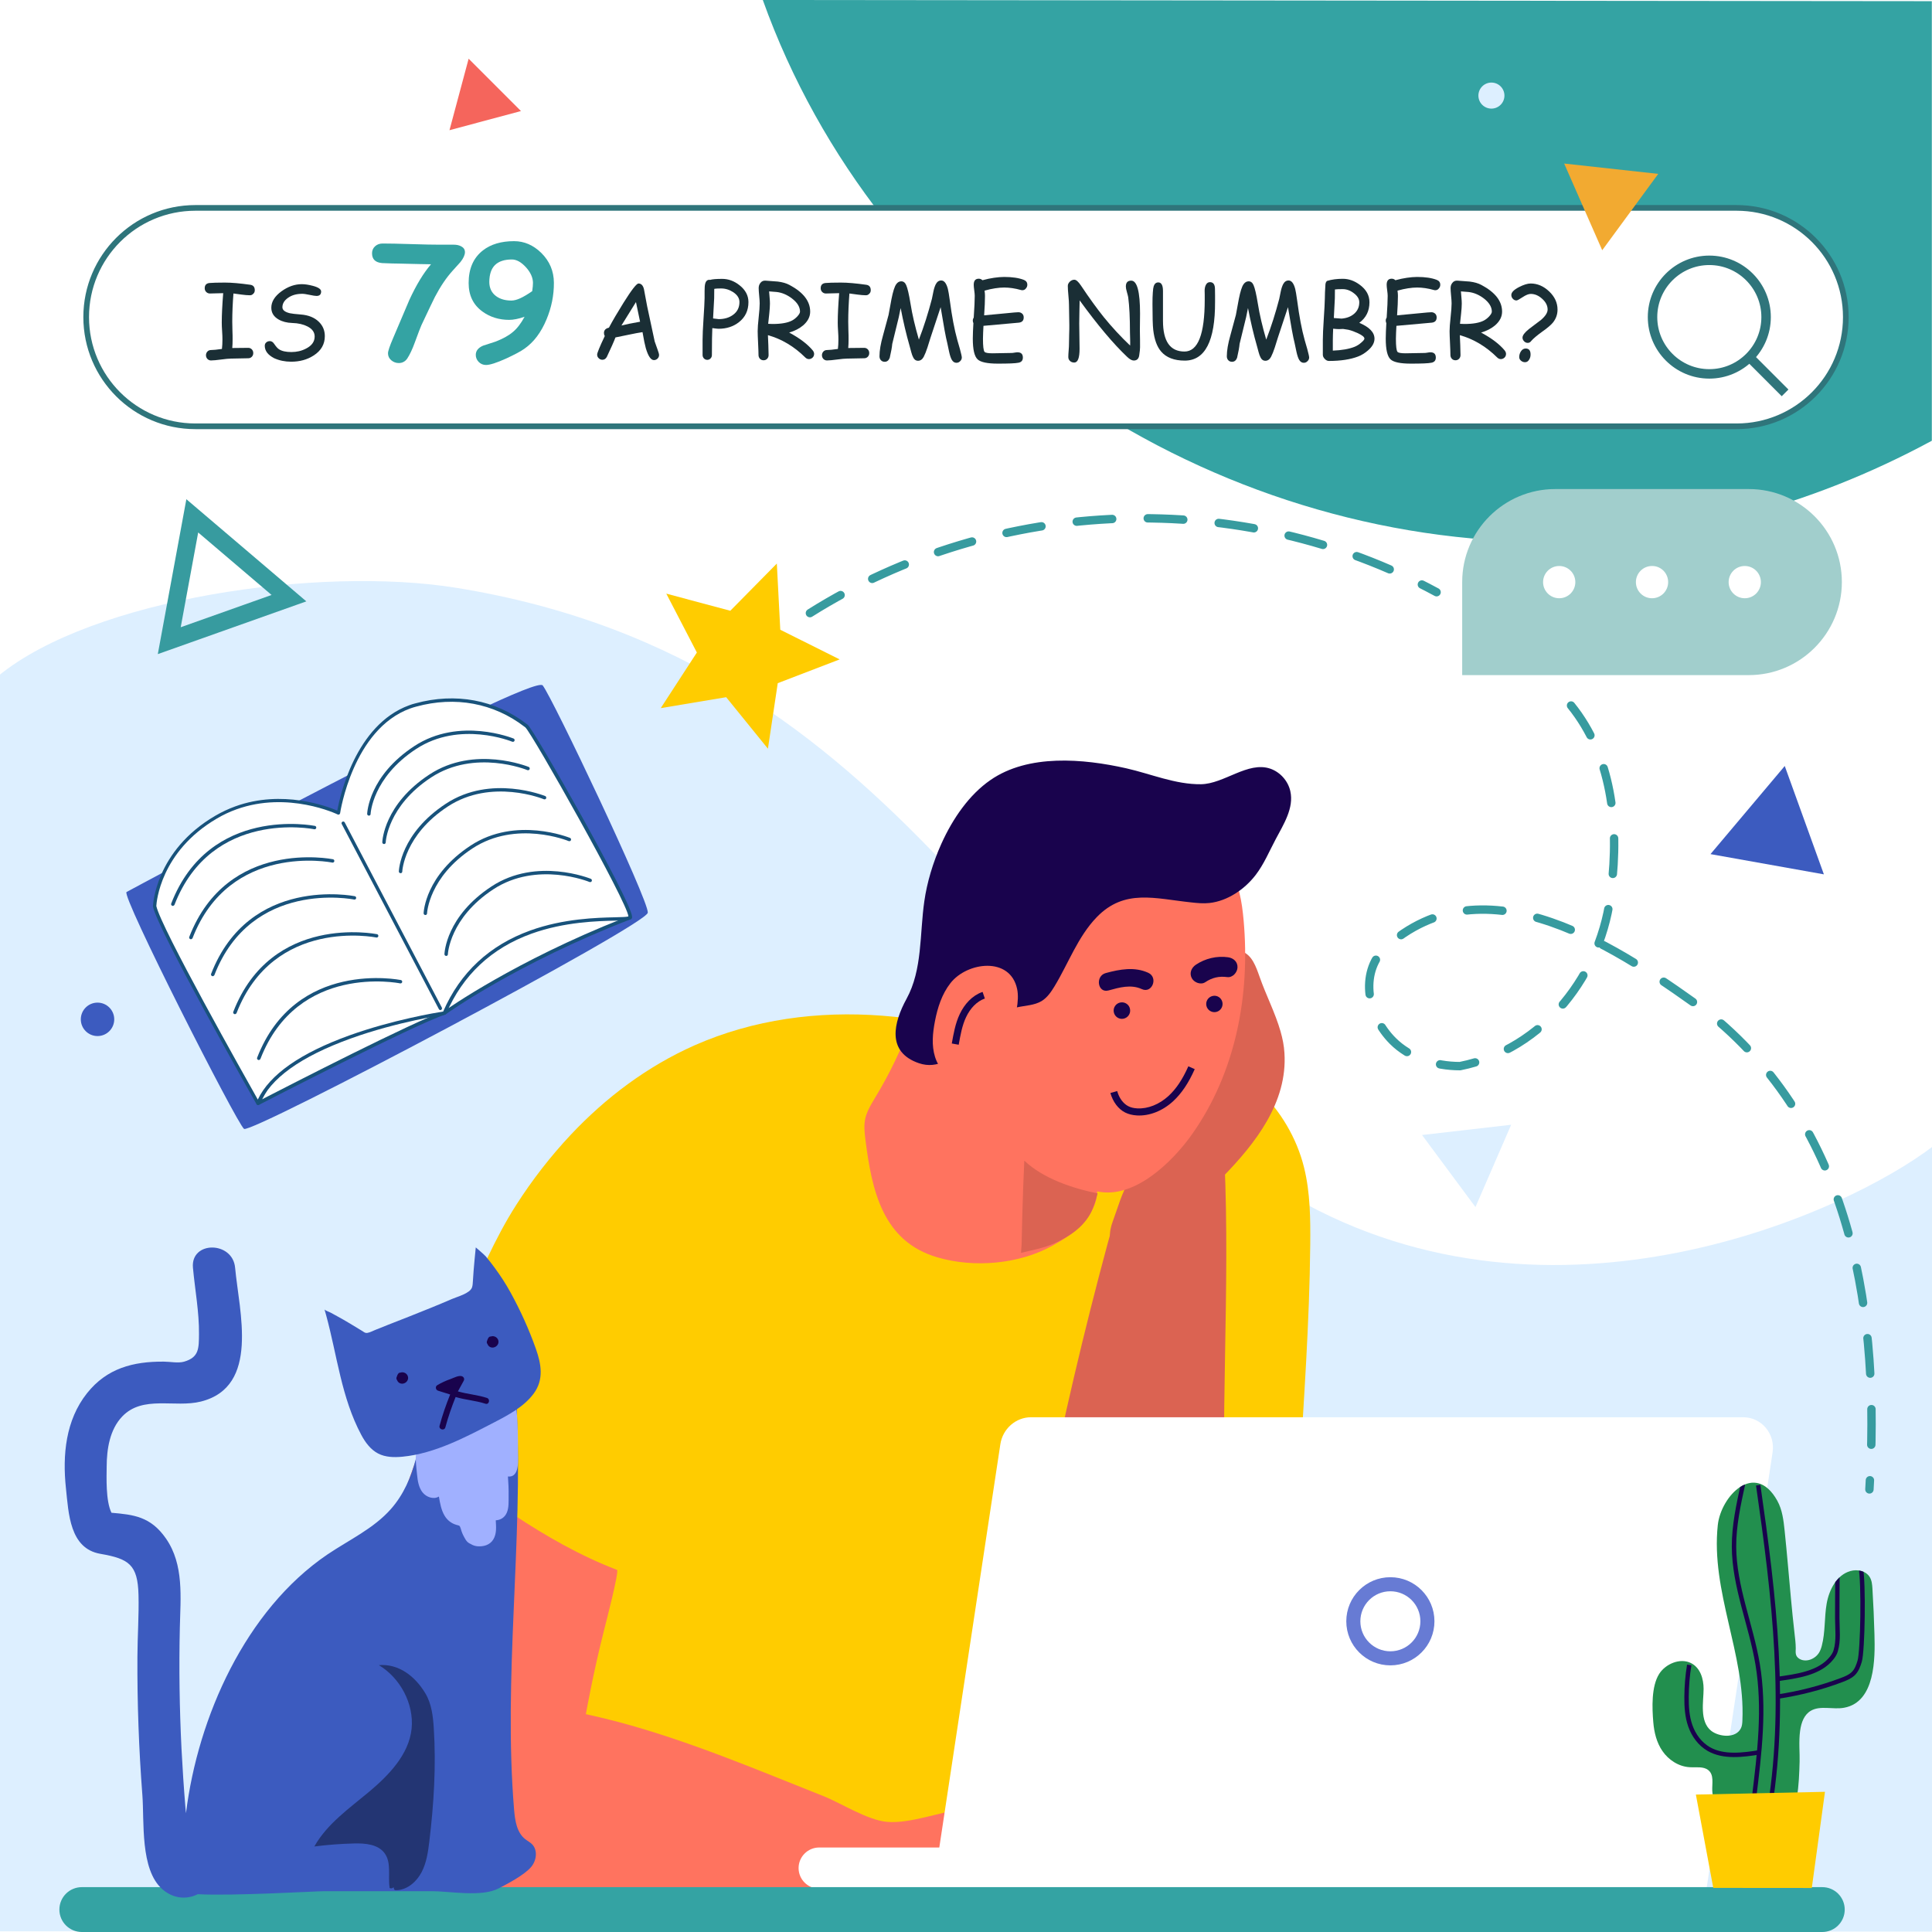
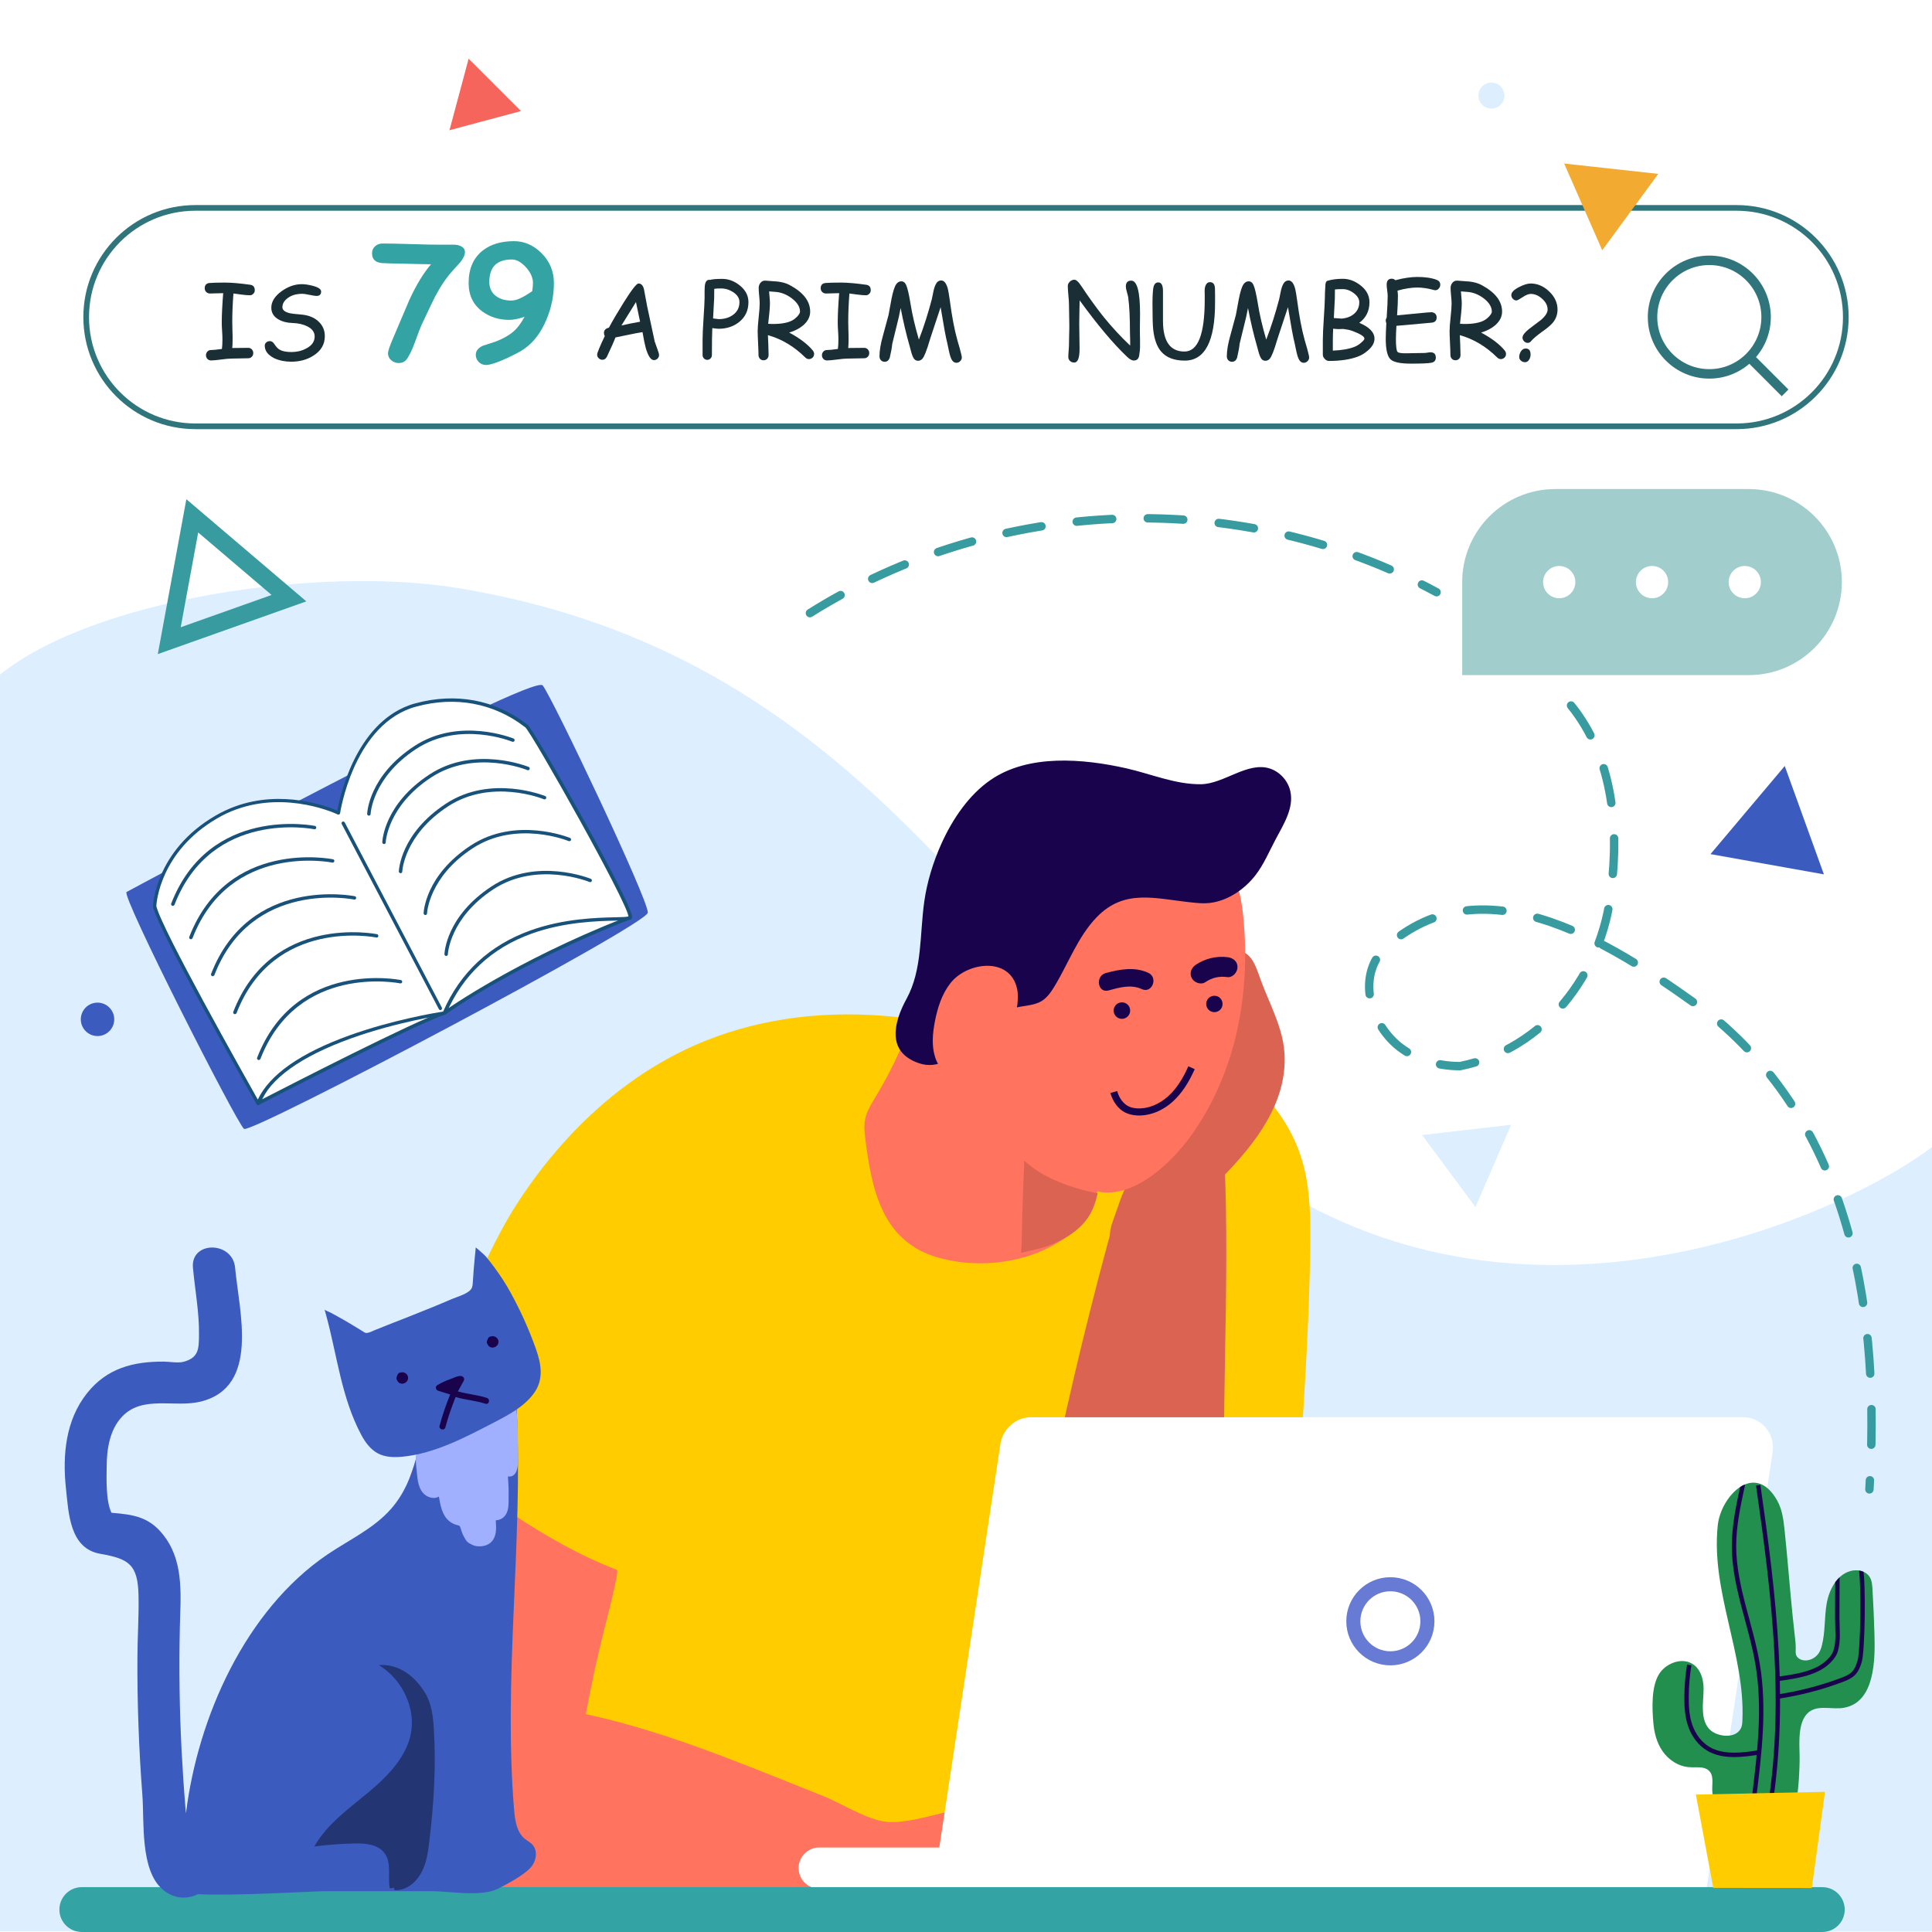
<svg xmlns="http://www.w3.org/2000/svg" xmlns:xlink="http://www.w3.org/1999/xlink" version="1.1" id="Слой_1" x="0px" y="0px" viewBox="0 0 230 230" style="enable-background:new 0 0 230 230;" xml:space="preserve">
  <style type="text/css">
	.st0{fill:#434040;}
	.st1{fill:#F19800;}
	.st2{fill:#75D2DB;}
	.st3{fill:#FFE444;}
	.st4{fill:#E16278;}
	.st5{fill:#7A62A0;}
	.st6{fill:#F9B4C1;}
	.st7{fill:#EF6856;}
	.st8{fill:#F99DA6;}
	.st9{fill:#F7F4B7;}
	.st10{fill:#FCC5C5;}
	.st11{fill:#ADD1B1;}
	.st12{fill:#FFFFFF;}
	.st13{fill:#83087D;}
	.st14{fill:#A02294;}
	.st15{fill:#C12786;}
	.st16{fill:#D05E9A;}
	.st17{fill:#DB7FB3;}
	.st18{fill:#E5A1CF;}
	.st19{fill:#B997C1;}
	.st20{fill:#E9A8C1;}
	.st21{fill:#E279A4;}
	.st22{fill:#F48EB8;}
	.st23{fill:#FFEF00;}
	.st24{fill:#F464A6;}
	.st25{fill:#E84D9B;}
	.st26{fill:#FFEBF4;}
	.st27{fill:#B75795;}
	.st28{fill:#FFBDDB;}
	.st29{fill:#A3818F;}
	.st30{fill:#C6546D;}
	.st31{fill:#34BFAB;}
	.st32{fill:#C9ADB6;}
	.st33{fill:#E88587;}
	.st34{fill:#EACCCC;}
	.st35{fill:#277EA5;}
	.st36{fill:#A8C742;}
	.st37{fill:#1C100A;}
	.st38{fill:#1E120D;}
	.st39{fill:#221612;}
	.st40{fill:#D00054;}
	.st41{fill:#943C99;}
	.st42{fill:#FAC600;}
	.st43{fill:#F991A7;}
	.st44{fill:#84D3AF;}
	.st45{fill:#0077A2;}
	.st46{fill:#371E00;}
	.st47{fill:#14120F;}
	.st48{fill:#EF3F58;}
	.st49{fill:#CE2E4D;}
	.st50{fill:none;stroke:#FFFFFF;stroke-width:2;stroke-miterlimit:10;}
	.st51{fill:#ADDFFF;}
	.st52{fill:#69A4C9;}
	.st53{opacity:0.75;fill:none;stroke:#FFFFFF;stroke-miterlimit:10;}
	.st54{fill:#3B1C99;}
	.st55{fill:#8054F6;}
	.st56{fill:#233573;}
	.st57{fill:#19034D;}
	.st58{fill:#FF735F;}
	.st59{fill:#FFCC00;}
	.st60{fill:#DB6352;}
	.st61{fill:none;stroke:#19034D;stroke-miterlimit:10;}
	.st62{opacity:0.49;fill:url(#SVGID_1_);}
	.st63{fill:#BF0A40;}
	.st64{clip-path:url(#SVGID_00000111897977295957487260000013031898194186374787_);}
	.st65{fill:#228F4E;}
	.st66{fill:none;stroke:#8054F6;stroke-width:2;stroke-miterlimit:10;}
	.st67{fill:none;stroke:#ADDFFF;stroke-width:2;stroke-miterlimit:10;}
	.st68{fill:none;stroke:#69A4C9;stroke-width:2;stroke-miterlimit:10;}
	.st69{fill:none;stroke:#379B9F;stroke-width:2.397;stroke-linecap:round;stroke-linejoin:round;stroke-miterlimit:10;}
	.st70{fill:#00767D;}
	.st71{fill:none;stroke:#270504;stroke-width:1.441;stroke-linecap:round;stroke-linejoin:round;stroke-miterlimit:10;}
	.st72{clip-path:url(#SVGID_00000073678934711088215200000015094850131471145143_);}
	.st73{fill:#34A3A3;}
	.st74{fill:none;stroke:#270504;stroke-width:1.207;stroke-linecap:round;stroke-linejoin:round;stroke-miterlimit:10;}
	.st75{fill:#A1CECC;}
	.st76{fill:#C14F4F;}
	.st77{fill:#FCB3AC;}
	.st78{fill:#270504;}
	.st79{fill:none;stroke:#F5655C;stroke-width:1.207;stroke-linecap:round;stroke-linejoin:round;stroke-miterlimit:10;}
	.st80{fill:#F5655C;}
	.st81{fill:#FF9A7D;}
	.st82{fill:#3C5BBF;}
	.st83{fill:none;stroke:#270504;stroke-width:1.326;stroke-linecap:round;stroke-linejoin:round;stroke-miterlimit:10;}
	.st84{fill:#241726;}
	.st85{fill:none;stroke:#FFFFFF;stroke-width:2.523;stroke-linecap:round;stroke-linejoin:round;stroke-miterlimit:10;}
	.st86{fill:none;stroke:#270504;stroke-width:2.523;stroke-linecap:round;stroke-linejoin:round;stroke-miterlimit:10;}
	.st87{fill:#F2AA31;}
	.st88{fill:#A0B0FF;}
	.st89{fill:none;stroke:#270504;stroke-width:3.774;stroke-linecap:round;stroke-linejoin:round;stroke-miterlimit:10;}
	.st90{fill:#DD2120;}
	.st91{fill:#FBF0DA;}
	.st92{clip-path:url(#SVGID_00000129198619715100151690000004007887577388677018_);}
	.st93{fill:#C5CEEB;}
	.st94{fill:#FE857A;}
	.st95{fill:none;stroke:#FFFFFF;stroke-linecap:round;stroke-linejoin:round;stroke-miterlimit:10;}
	.st96{fill:#E49717;}
	.st97{fill:none;stroke:#270504;stroke-linecap:round;stroke-linejoin:round;stroke-miterlimit:10;}
	.st98{fill:#FFC9C8;}
	.st99{fill:none;stroke:#F2AA31;stroke-linecap:round;stroke-linejoin:round;stroke-miterlimit:10;}
	.st100{clip-path:url(#SVGID_00000032635950762121862170000010979132503755896239_);fill:#FFFFFF;}
	.st101{clip-path:url(#SVGID_00000032635950762121862170000010979132503755896239_);}
	.st102{fill:#772227;}
	.st103{fill:#324498;}
	.st104{clip-path:url(#SVGID_00000007417276157067599030000010322697115671903616_);fill:#FFFFFF;}
	.st105{clip-path:url(#SVGID_00000007417276157067599030000010322697115671903616_);}
	.st106{fill:none;stroke:#DD2120;stroke-linecap:round;stroke-linejoin:round;stroke-miterlimit:10;}
	.st107{clip-path:url(#SVGID_00000038398089074710846120000000768309414116620186_);fill:#FFC9C8;}
	.st108{clip-path:url(#SVGID_00000038398089074710846120000000768309414116620186_);}
	.st109{fill:none;stroke:#3C5BBF;stroke-linecap:round;stroke-linejoin:round;stroke-miterlimit:10;}
	.st110{clip-path:url(#SVGID_00000018938501573655936530000005421409437512150936_);fill:#A0B0FF;}
	.st111{clip-path:url(#SVGID_00000018938501573655936530000005421409437512150936_);}
	.st112{clip-path:url(#SVGID_00000147908521834680970900000004363254012630774677_);fill:#FFFFFF;}
	.st113{clip-path:url(#SVGID_00000147908521834680970900000004363254012630774677_);}
	.st114{clip-path:url(#SVGID_00000114032492669777806570000013584572208430386836_);}
	.st115{clip-path:url(#SVGID_00000172417299523058318210000000308819806224295838_);}
	.st116{fill:#DDEFFF;}
	.st117{fill:#192A50;}
	.st118{fill:none;stroke:#06233F;stroke-width:2.383;stroke-linecap:round;stroke-linejoin:round;stroke-miterlimit:10;}
	.st119{fill:#06233F;}
	.st120{fill:#FF5656;}
	.st121{fill:#009294;}
	.st122{fill:#E57C91;}
	.st123{fill:#FFFFFF;stroke:#2F757B;stroke-width:1.486;stroke-miterlimit:10;}
	.st124{fill:none;stroke:#2F757B;stroke-width:2.477;stroke-miterlimit:10;}
	.st125{fill:#1A2E35;}
	.st126{fill:#18527B;}
	.st127{fill:none;stroke:#FFD400;stroke-width:2.223;stroke-miterlimit:10;}
	.st128{fill:none;stroke:#379B9F;stroke-width:1.738;stroke-miterlimit:10;}
	.st129{fill:#144669;}
	.st130{fill:none;stroke:#19034D;stroke-width:1.054;stroke-miterlimit:10;}
	.st131{clip-path:url(#SVGID_00000134958330943181567020000009327055860672701087_);}
	.st132{fill:none;stroke:#19034D;stroke-width:0.778;stroke-miterlimit:10;}
	.st133{fill:none;stroke:#677BD4;stroke-width:2.108;stroke-miterlimit:10;}
	.st134{fill:none;stroke:#FFFFFF;stroke-width:2.108;stroke-miterlimit:10;}
	
		.st135{fill:none;stroke:#379B9F;stroke-width:1.486;stroke-linecap:round;stroke-linejoin:round;stroke-miterlimit:10;stroke-dasharray:3.501,3.501,3.501,3.501,3.501,3.501;}
	.st136{fill:#FFFFFF;stroke:#2F757B;stroke-width:3;stroke-miterlimit:10;}
	.st137{fill:none;stroke:#2F757B;stroke-width:5;stroke-miterlimit:10;}
	.st138{fill:none;stroke:#FFD400;stroke-width:4.487;stroke-miterlimit:10;}
	.st139{fill:none;stroke:#379B9F;stroke-width:3.508;stroke-miterlimit:10;}
	.st140{fill:none;stroke:#19034D;stroke-width:2.127;stroke-miterlimit:10;}
	.st141{clip-path:url(#SVGID_00000057132727487432326400000005386250856029989024_);}
	.st142{fill:none;stroke:#19034D;stroke-width:1.571;stroke-miterlimit:10;}
	.st143{fill:none;stroke:#677BD4;stroke-width:4.254;stroke-miterlimit:10;}
	
		.st144{fill:none;stroke:#379B9F;stroke-width:3;stroke-linecap:round;stroke-linejoin:round;stroke-miterlimit:10;stroke-dasharray:7.066,7.066,7.066,7.066,7.066,7.066;}
	.st145{fill:none;stroke:#D3D8F2;stroke-width:3;stroke-linecap:round;stroke-linejoin:round;stroke-miterlimit:10;}
	.st146{fill:#FFFFFF;stroke:#2F757B;stroke-width:2.502;stroke-miterlimit:10;}
	.st147{fill:none;stroke:#2F757B;stroke-width:4.17;stroke-miterlimit:10;}
	.st148{fill:none;stroke:#FFD400;stroke-width:3.743;stroke-miterlimit:10;}
	.st149{fill:none;stroke:#379B9F;stroke-width:2.926;stroke-miterlimit:10;}
	.st150{fill:none;stroke:#19034D;stroke-width:1.774;stroke-miterlimit:10;}
	.st151{clip-path:url(#SVGID_00000112632211661030357940000001939628723059254426_);}
	.st152{fill:none;stroke:#19034D;stroke-width:1.311;stroke-miterlimit:10;}
	.st153{fill:none;stroke:#677BD4;stroke-width:3.549;stroke-miterlimit:10;}
	
		.st154{fill:none;stroke:#379B9F;stroke-width:2.502;stroke-linecap:round;stroke-linejoin:round;stroke-miterlimit:10;stroke-dasharray:5.893,5.893,5.893,5.893,5.893,5.893;}
	.st155{fill:none;stroke:#D3D8F2;stroke-width:2.502;stroke-linecap:round;stroke-linejoin:round;stroke-miterlimit:10;}
	.st156{fill:#FFFFFF;stroke:#2F757B;stroke-width:1.021;stroke-miterlimit:10;}
	.st157{fill:none;stroke:#2F757B;stroke-width:1.702;stroke-miterlimit:10;}
	.st158{fill:none;stroke:#19034D;stroke-width:0.845;stroke-miterlimit:10;}
	.st159{clip-path:url(#SVGID_00000125590697036417437230000013471097451921749422_);}
	.st160{fill:none;stroke:#19034D;stroke-width:0.625;stroke-miterlimit:10;}
	.st161{fill:none;stroke:#677BD4;stroke-width:1.691;stroke-miterlimit:10;}
	.st162{fill:none;stroke:#FFFFFF;stroke-width:1.591;stroke-miterlimit:10;}
	
		.st163{fill:none;stroke:#379B9F;stroke-linecap:round;stroke-linejoin:round;stroke-miterlimit:10;stroke-dasharray:3.352,3.352,3.352,3.352,3.352,3.352;}
	.st164{fill:#FFFFFF;stroke:#2F757B;stroke-width:0.675;stroke-miterlimit:10;}
	.st165{fill:none;stroke:#2F757B;stroke-width:1.126;stroke-miterlimit:10;}
	.st166{fill:none;stroke:#19034D;stroke-width:0.837;stroke-miterlimit:10;}
	.st167{fill:none;stroke:#677BD4;stroke-width:1.674;stroke-miterlimit:10;}
	.st168{clip-path:url(#SVGID_00000049185473179857239760000007475844721632937132_);}
	.st169{fill:none;stroke:#19034D;stroke-width:0.524;stroke-miterlimit:10;}
	
		.st170{fill:none;stroke:#379B9F;stroke-linecap:round;stroke-linejoin:round;stroke-miterlimit:10;stroke-dasharray:4.234,4.234,4.234,4.234,4.234,4.234;}
	.st171{fill:none;stroke:#379B9F;stroke-width:2.102;stroke-miterlimit:10;}
	.st172{fill:#379B9F;}
	.st173{fill:none;stroke:#FFFFFF;stroke-width:3.245;stroke-linecap:round;stroke-linejoin:round;stroke-miterlimit:10;}
	.st174{fill:none;stroke:#270504;stroke-width:2.033;stroke-linecap:round;stroke-linejoin:round;stroke-miterlimit:10;}
	.st175{fill:none;stroke:#FFFFFF;stroke-width:2.033;stroke-linecap:round;stroke-linejoin:round;stroke-miterlimit:10;}
	.st176{clip-path:url(#SVGID_00000147206126315810958030000006762381417609252014_);}
	.st177{fill:none;stroke:#270504;stroke-width:1.708;stroke-linecap:round;stroke-linejoin:round;stroke-miterlimit:10;}
	.st178{fill:none;stroke:#FFFFFF;stroke-width:1.708;stroke-linecap:round;stroke-linejoin:round;stroke-miterlimit:10;}
	.st179{fill:none;stroke:#270504;stroke-width:2.756;stroke-linecap:round;stroke-linejoin:round;stroke-miterlimit:10;}
	.st180{fill:none;stroke:#FFFFFF;stroke-width:2.756;stroke-linecap:round;stroke-linejoin:round;stroke-miterlimit:10;}
	.st181{fill:none;stroke:#F2AA31;stroke-width:2.895;stroke-miterlimit:10;}
	.st182{fill:none;stroke:#270504;stroke-width:1.097;stroke-linecap:round;stroke-linejoin:round;stroke-miterlimit:10;}
	
		.st183{fill:none;stroke:#379B9F;stroke-width:2;stroke-linecap:round;stroke-linejoin:round;stroke-miterlimit:10;stroke-dasharray:9,9,9,9,9,9;}
	.st184{fill:none;stroke:#379B9F;stroke-width:3;stroke-miterlimit:10;}
	.st185{clip-path:url(#SVGID_00000157301413109319715720000005439585057778652307_);}
	.st186{fill:none;stroke:#270504;stroke-width:1.136;stroke-linecap:round;stroke-linejoin:round;stroke-miterlimit:10;}
	.st187{fill:none;stroke:#FFFFFF;stroke-width:1.136;stroke-linecap:round;stroke-linejoin:round;stroke-miterlimit:10;}
	.st188{fill:none;stroke:#3C5BBF;stroke-width:1.136;stroke-linecap:round;stroke-linejoin:round;stroke-miterlimit:10;}
	.st189{fill:none;stroke:#270504;stroke-width:1.624;stroke-linecap:round;stroke-linejoin:round;stroke-miterlimit:10;}
	.st190{clip-path:url(#SVGID_00000069399603817967410730000000426453199486377101_);}
	.st191{fill:none;stroke:#270504;stroke-width:2.476;stroke-linecap:round;stroke-linejoin:round;stroke-miterlimit:10;}
	.st192{fill:none;stroke:#270504;stroke-width:2.483;stroke-linecap:round;stroke-linejoin:round;stroke-miterlimit:10;}
	.st193{fill:none;stroke:#270504;stroke-width:2.78;stroke-linecap:round;stroke-linejoin:round;stroke-miterlimit:10;}
	.st194{fill:#FFFFFF;stroke:#2F757B;stroke-width:3.168;stroke-miterlimit:10;}
	.st195{fill:#92D050;}
	.st196{fill:none;stroke:#2F757B;stroke-width:0.941;stroke-linecap:round;stroke-linejoin:round;stroke-miterlimit:10;}
	.st197{fill-rule:evenodd;clip-rule:evenodd;fill:#4555E5;}
	.st198{fill:#3445C3;}
	.st199{fill-rule:evenodd;clip-rule:evenodd;fill:#FFAE4C;}
	.st200{fill:#315DD6;}
	.st201{fill:#FF8420;}
	.st202{fill-rule:evenodd;clip-rule:evenodd;fill:#FFDF94;}
	.st203{fill-rule:evenodd;clip-rule:evenodd;fill:#697AF6;}
	.st204{fill-rule:evenodd;clip-rule:evenodd;fill:#2F3FB7;}
	.st205{fill:#343744;}
	.st206{fill:none;stroke:#6E87CC;stroke-width:4.187;stroke-miterlimit:10;}
	.st207{fill:none;stroke:#F64848;stroke-width:4;stroke-miterlimit:10;}
	
		.st208{fill:none;stroke:#379B9F;stroke-width:2;stroke-linecap:round;stroke-linejoin:round;stroke-miterlimit:10;stroke-dasharray:9.135,9.135,9.135,9.135,9.135,9.135;}
	.st209{clip-path:url(#SVGID_00000030448922226444816620000006045349170411393675_);}
</style>
  <g>
    <rect class="st12" width="230" height="230" />
-     <path class="st73" d="M229.98,0.14L90.81,0c13.63,38.04,51.5,63.96,91.9,64.49c16.48,0.22,32.77-4.18,47.27-12.02V0.14z" />
    <g>
      <g>
        <path class="st164" d="M206.74,24.75H23.26c-7.18,0-13,5.82-13,13l0,0c0,7.18,5.82,13,13,13h183.48c7.18,0,13-5.82,13-13l0,0     C219.74,30.57,213.92,24.75,206.74,24.75z" />
        <g>
          <path class="st165" d="M210.25,37.75c0-3.73-3.03-6.76-6.76-6.76s-6.76,3.03-6.76,6.76c0,3.73,3.03,6.76,6.76,6.76      S210.25,41.48,210.25,37.75z" />
          <line class="st165" x1="208.27" y1="42.53" x2="212.51" y2="46.77" />
        </g>
      </g>
      <g>
        <path class="st125" d="M29.73,35.15c-0.26,0-0.58-0.03-0.97-0.08l-0.97-0.13c-0.09,1.17-0.14,2.29-0.14,3.36     c0,0.28,0.01,0.63,0.02,1.05c0.02,0.42,0.02,0.76,0.02,1.05c0,0.38-0.01,0.72-0.04,1.03l1.9-0.02c0.17,0,0.31,0.06,0.43,0.18     c0.11,0.12,0.17,0.27,0.17,0.44c0,0.18-0.06,0.33-0.17,0.44c-0.11,0.12-0.26,0.18-0.43,0.18c-0.23,0-0.56,0.01-1.02,0.02     c-0.45,0.01-0.79,0.02-1.02,0.02c-0.27,0-0.66,0.04-1.19,0.11c-0.53,0.07-0.93,0.11-1.2,0.11c-0.17,0-0.31-0.06-0.43-0.18     c-0.11-0.12-0.17-0.27-0.17-0.44c0-0.17,0.06-0.32,0.17-0.44c0.11-0.12,0.26-0.18,0.43-0.18c0.26,0,0.7-0.04,1.3-0.13     c0.04-0.33,0.06-0.7,0.06-1.12c0-0.28-0.01-0.62-0.04-1.02c-0.03-0.4-0.04-0.74-0.04-1.01c0-0.93,0.06-2.09,0.17-3.49l-0.79,0.02     l-0.79,0.02c-0.17,0-0.32-0.06-0.44-0.18c-0.12-0.12-0.18-0.27-0.18-0.45c0-0.37,0.19-0.58,0.57-0.62     c0.33-0.03,0.94-0.05,1.83-0.05c0.8,0,1.81,0.09,3.02,0.26c0.36,0.05,0.54,0.27,0.54,0.65c0,0.19-0.07,0.34-0.21,0.45     C30.02,35.11,29.89,35.15,29.73,35.15z" />
        <path class="st125" d="M31.52,41.18c0-0.17,0.05-0.31,0.17-0.41c0.12-0.11,0.26-0.16,0.44-0.16c0.2,0,0.37,0.11,0.52,0.34     c0.21,0.31,0.39,0.51,0.55,0.62c0.34,0.23,0.84,0.34,1.49,0.34c0.62,0,1.21-0.13,1.74-0.41c0.69-0.35,1.03-0.83,1.03-1.44     c0-0.51-0.29-0.91-0.86-1.2c-0.49-0.25-1.09-0.39-1.81-0.41c-0.64-0.02-1.18-0.16-1.63-0.42c-0.57-0.33-0.86-0.79-0.86-1.4     c0-0.72,0.41-1.37,1.22-1.96c0.78-0.56,1.58-0.84,2.41-0.84c0.39,0,0.83,0.07,1.32,0.2c0.65,0.17,0.98,0.4,0.98,0.67     c0,0.35-0.18,0.53-0.54,0.53c-0.16,0-0.44-0.04-0.85-0.13c-0.4-0.09-0.72-0.13-0.94-0.12c-0.63,0.01-1.16,0.16-1.6,0.47     c-0.45,0.31-0.68,0.69-0.68,1.13c0,0.33,0.3,0.57,0.89,0.71c0.22,0.05,0.65,0.1,1.29,0.15c0.92,0.07,1.64,0.36,2.16,0.87     c0.48,0.47,0.71,1.04,0.71,1.71c0,0.96-0.44,1.73-1.33,2.3c-0.77,0.5-1.66,0.74-2.68,0.74c-0.74,0-1.41-0.14-2.03-0.42     C31.91,42.26,31.53,41.79,31.52,41.18z" />
        <path class="st125" d="M77.85,42.87c-0.37,0-0.69-0.48-0.97-1.43c-0.1-0.36-0.24-1-0.39-1.9c-0.41,0.06-0.95,0.16-1.61,0.3     l-1.61,0.33c-0.2,0.53-0.55,1.3-1.03,2.32c-0.13,0.23-0.3,0.34-0.53,0.34c-0.16,0-0.31-0.06-0.43-0.18     c-0.13-0.12-0.19-0.26-0.19-0.44c0-0.19,0.3-0.93,0.91-2.21c-0.07-0.1-0.1-0.23-0.1-0.36c0-0.33,0.2-0.54,0.59-0.63     c0.46-0.86,1.04-1.85,1.74-2.97c0.96-1.53,1.55-2.29,1.78-2.29c0.32,0,0.54,0.22,0.65,0.67l0.38,2.03l0.9,4.2l0.34,0.96     c0.12,0.33,0.18,0.54,0.18,0.65c0,0.17-0.06,0.32-0.19,0.44C78.15,42.81,78.01,42.87,77.85,42.87z M75.71,35.96l-1.73,2.79     c0.49-0.12,1.23-0.28,2.22-0.45L75.71,35.96z" />
        <path class="st125" d="M85.54,39.14c-0.11,0-0.36-0.03-0.74-0.08c-0.03,0.61-0.05,1.67-0.05,3.2c0,0.16-0.05,0.3-0.16,0.41     c-0.1,0.11-0.24,0.17-0.39,0.17c-0.16,0-0.29-0.06-0.4-0.17c-0.1-0.11-0.16-0.25-0.16-0.41v-1.78c0-0.59,0.04-1.43,0.11-2.5     c0.08-1.16,0.12-2,0.13-2.5v-0.83c0-0.4,0.02-0.69,0.07-0.87c0.09-0.35,0.29-0.51,0.59-0.46c0.13-0.04,0.31-0.07,0.55-0.09     c0.24-0.02,0.53-0.03,0.88-0.03c0.74,0,1.43,0.25,2.07,0.76c0.71,0.56,1.06,1.23,1.06,2.01c0,1-0.38,1.8-1.14,2.39     C87.31,38.87,86.5,39.14,85.54,39.14z M85.85,34.34c-0.18,0-0.34,0-0.47,0.01c-0.14,0.01-0.26,0.02-0.35,0.04l-0.01,1.11     l-0.13,2.41l0.67,0.08c0.68,0,1.25-0.17,1.71-0.51c0.51-0.37,0.76-0.88,0.76-1.52c0-0.45-0.24-0.84-0.73-1.17     C86.84,34.49,86.36,34.34,85.85,34.34z" />
        <path class="st125" d="M96.3,42.75c-0.15,0-0.3-0.06-0.43-0.19c-1.33-1.32-2.82-2.2-4.45-2.66l0.05,1.18l0.03,1.19     c0,0.18-0.06,0.33-0.17,0.44c-0.11,0.12-0.26,0.18-0.43,0.18c-0.17,0-0.32-0.06-0.43-0.18c-0.11-0.12-0.17-0.27-0.17-0.44     c0-0.32-0.02-0.79-0.05-1.42c-0.03-0.63-0.05-1.11-0.05-1.42c0-0.37,0.04-0.92,0.12-1.66c0.08-0.73,0.12-1.28,0.12-1.65     c0-0.21-0.02-0.51-0.06-0.91c-0.04-0.4-0.06-0.71-0.06-0.91c0-0.23,0.06-0.43,0.19-0.6c0.15-0.21,0.36-0.31,0.63-0.29l1.46,0.11     c0.55,0.07,1.02,0.2,1.4,0.41c1.63,0.87,2.45,1.92,2.45,3.17c0,0.61-0.28,1.15-0.83,1.63c-0.45,0.38-1.01,0.67-1.67,0.86     c1.25,0.67,2.19,1.38,2.81,2.13c0.1,0.13,0.16,0.27,0.16,0.41c0,0.17-0.06,0.32-0.18,0.44C96.61,42.69,96.46,42.75,96.3,42.75z      M92.45,34.76l-0.89-0.07l0.06,0.73c0.03,0.3,0.04,0.54,0.04,0.73c0,0.32-0.03,0.72-0.08,1.2l-0.13,1.2c0.06,0,0.14,0,0.26,0.01     c0.12,0,0.21,0.01,0.27,0.01c1.03,0,1.8-0.14,2.31-0.41c0.23-0.12,0.44-0.29,0.63-0.49c0.21-0.23,0.32-0.42,0.32-0.57     c0-0.56-0.32-1.08-0.96-1.57C93.7,35.09,93.09,34.83,92.45,34.76z" />
        <path class="st125" d="M103.06,35.15c-0.26,0-0.58-0.03-0.97-0.08l-0.97-0.13c-0.09,1.17-0.14,2.29-0.14,3.36     c0,0.28,0.01,0.63,0.02,1.05c0.02,0.42,0.02,0.76,0.02,1.05c0,0.38-0.01,0.72-0.04,1.03l1.9-0.02c0.17,0,0.31,0.06,0.43,0.18     c0.11,0.12,0.17,0.27,0.17,0.44c0,0.18-0.06,0.33-0.17,0.44c-0.11,0.12-0.26,0.18-0.43,0.18c-0.23,0-0.56,0.01-1.02,0.02     c-0.45,0.01-0.79,0.02-1.02,0.02c-0.27,0-0.66,0.04-1.19,0.11c-0.53,0.07-0.93,0.11-1.2,0.11c-0.17,0-0.31-0.06-0.43-0.18     c-0.11-0.12-0.17-0.27-0.17-0.44c0-0.17,0.06-0.32,0.17-0.44c0.11-0.12,0.26-0.18,0.43-0.18c0.26,0,0.7-0.04,1.3-0.13     c0.04-0.33,0.06-0.7,0.06-1.12c0-0.28-0.01-0.62-0.04-1.02c-0.03-0.4-0.04-0.74-0.04-1.01c0-0.93,0.06-2.09,0.17-3.49l-0.79,0.02     l-0.79,0.02c-0.17,0-0.32-0.06-0.44-0.18c-0.12-0.12-0.18-0.27-0.18-0.45c0-0.37,0.19-0.58,0.57-0.62     c0.33-0.03,0.94-0.05,1.83-0.05c0.8,0,1.81,0.09,3.02,0.26c0.36,0.05,0.54,0.27,0.54,0.65c0,0.19-0.07,0.34-0.21,0.45     C103.35,35.11,103.22,35.15,103.06,35.15z" />
        <path class="st125" d="M113.86,43.19c-0.22,0-0.4-0.11-0.54-0.34c-0.12-0.19-0.23-0.52-0.33-0.97l-0.22-1.04     c-0.17-0.64-0.43-2.07-0.79-4.27l-1.21,3.65l-0.36,1.15c-0.15,0.46-0.3,0.83-0.45,1.12c-0.17,0.31-0.4,0.46-0.68,0.46     c-0.24,0-0.43-0.13-0.56-0.39c-0.09-0.17-0.17-0.38-0.24-0.65l-0.18-0.67c-0.41-1.42-0.77-2.95-1.08-4.57l-0.22,1.08l-0.78,3.19     c-0.03,0.37-0.13,0.93-0.3,1.66c-0.12,0.31-0.32,0.47-0.6,0.47c-0.2,0-0.35-0.07-0.47-0.21c-0.1-0.12-0.15-0.27-0.15-0.45     c0-0.67,0.14-1.5,0.42-2.48l0.66-2.44l0.35-1.9c0.18-0.89,0.36-1.47,0.56-1.75c0.16-0.23,0.36-0.35,0.6-0.35     c0.26,0,0.46,0.15,0.59,0.45c0.16,0.36,0.33,1.09,0.51,2.19c0.21,1.33,0.55,2.76,1,4.3c0.6-1.55,1.11-3.17,1.55-4.85l0.18-0.88     c0.07-0.35,0.17-0.64,0.28-0.86c0.16-0.3,0.37-0.45,0.65-0.45c0.35,0,0.61,0.33,0.79,1c0.06,0.23,0.14,0.71,0.24,1.43     c0.24,1.82,0.53,3.38,0.89,4.67l0.3,1.04c0.15,0.56,0.23,0.9,0.23,1.03c0,0.17-0.07,0.32-0.2,0.44     C114.18,43.13,114.03,43.19,113.86,43.19z" />
-         <path class="st125" d="M121.71,34.55c-0.06,0-0.12-0.01-0.19-0.03c-0.68-0.19-1.34-0.29-1.97-0.29c-0.33,0-0.69,0.03-1.08,0.09     c-0.39,0.06-0.81,0.15-1.26,0.28c0.04,0.26,0.05,0.47,0.05,0.63c0,0.56-0.03,1.33-0.1,2.31l2.65-0.25     c0.78-0.08,1.26-0.12,1.43-0.12c0.18,0,0.33,0.06,0.45,0.17c0.12,0.11,0.18,0.26,0.18,0.45c0,0.37-0.19,0.57-0.56,0.62     l-1.44,0.13l-2.79,0.25c-0.02,0.29-0.03,0.56-0.04,0.81c-0.01,0.26-0.02,0.49-0.02,0.72c0,0.89,0.06,1.41,0.19,1.57     c0.1,0.11,0.41,0.17,0.95,0.17c0.25,0,0.63-0.01,1.13-0.02c0.5-0.01,0.88-0.02,1.13-0.02c0.08,0,0.2-0.01,0.36-0.04     c0.16-0.03,0.27-0.04,0.35-0.04c0.43,0,0.64,0.21,0.64,0.63c0,0.34-0.17,0.54-0.51,0.61c-0.38,0.08-1.2,0.11-2.46,0.11     c-1.25,0-2.05-0.17-2.41-0.5c-0.39-0.36-0.58-1.18-0.58-2.48c0-0.26,0.01-0.54,0.02-0.85c0.01-0.31,0.03-0.64,0.05-0.99     c-0.04-0.09-0.07-0.19-0.07-0.3c0-0.14,0.04-0.26,0.11-0.37c0.08-1.16,0.12-2.03,0.12-2.58c0-0.15-0.02-0.37-0.06-0.66     c-0.04-0.29-0.06-0.51-0.06-0.66c0-0.48,0.2-0.72,0.6-0.72c0.17,0,0.31,0.06,0.44,0.18c0.48-0.13,0.94-0.23,1.37-0.29     c0.43-0.06,0.83-0.1,1.21-0.1c0.98,0,1.76,0.12,2.35,0.35c0.27,0.11,0.41,0.3,0.41,0.58c0,0.16-0.05,0.3-0.16,0.43     C122.03,34.48,121.88,34.55,121.71,34.55z" />
        <path class="st125" d="M135.72,41.34c0,0.19-0.03,0.52-0.1,0.97c-0.06,0.41-0.28,0.61-0.65,0.61c-0.22,0-0.49-0.15-0.79-0.44     c-1.64-1.55-3.52-3.79-5.65-6.72l-0.03,1.37l-0.02,1.38c0,0.33,0.01,0.84,0.02,1.51c0.01,0.67,0.02,1.17,0.02,1.51     c0,1.08-0.21,1.63-0.63,1.63c-0.22,0-0.4-0.07-0.53-0.21c-0.12-0.12-0.18-0.27-0.18-0.45c0-0.17,0.01-0.43,0.04-0.77     c0.03-0.34,0.04-0.6,0.04-0.77c0-0.25,0.01-0.62,0.02-1.12c0.02-0.5,0.02-0.87,0.02-1.12c0-0.27-0.01-0.67-0.02-1.21     c-0.01-0.54-0.02-0.94-0.02-1.21c0-0.25-0.02-0.63-0.07-1.13c-0.05-0.5-0.07-0.88-0.07-1.13c0-0.19,0.08-0.35,0.24-0.51     c0.16-0.15,0.34-0.23,0.54-0.23c0.21,0,0.48,0.23,0.79,0.7c1,1.5,1.91,2.75,2.71,3.75c0.96,1.18,2,2.31,3.14,3.39     c0.01-0.17,0.01-0.43,0-0.77l-0.02-0.76c0-1.77-0.07-3.18-0.21-4.23c-0.02-0.1-0.07-0.32-0.16-0.63     c-0.08-0.27-0.12-0.49-0.12-0.64c0-0.47,0.21-0.7,0.64-0.7c0.7,0,1.05,1.31,1.05,3.92c0,0.45-0.01,1.12-0.02,2     C135.72,40.23,135.72,40.9,135.72,41.34z" />
        <path class="st125" d="M141.04,42.93c-1.25,0-2.19-0.36-2.81-1.08c-0.5-0.58-0.81-1.44-0.94-2.58c-0.06-0.51-0.09-1.53-0.09-3.07     c0-0.56,0.01-1.02,0.04-1.37c0.02-0.37,0.06-0.62,0.11-0.77c0.1-0.29,0.28-0.44,0.54-0.44c0.37,0,0.56,0.34,0.56,1.02v3.55     c0,2.44,0.85,3.66,2.56,3.66c1.61,0,2.41-2.06,2.41-6.17c0-0.15,0-0.35,0-0.59c0-0.24-0.01-0.4-0.01-0.48     c0-0.25,0.04-0.47,0.13-0.66c0.11-0.24,0.28-0.36,0.5-0.36c0.4,0,0.6,0.28,0.6,0.83c0,0.17,0,0.42,0.01,0.75     c0,0.33,0,0.58,0,0.75C144.67,40.59,143.46,42.93,141.04,42.93z" />
        <path class="st125" d="M155.21,43.19c-0.22,0-0.4-0.11-0.54-0.34c-0.12-0.19-0.23-0.52-0.33-0.97l-0.22-1.04     c-0.17-0.64-0.43-2.07-0.79-4.27l-1.21,3.65l-0.36,1.15c-0.15,0.46-0.3,0.83-0.45,1.12c-0.17,0.31-0.4,0.46-0.68,0.46     c-0.24,0-0.43-0.13-0.56-0.39c-0.09-0.17-0.17-0.38-0.24-0.65l-0.18-0.67c-0.41-1.42-0.77-2.95-1.08-4.57l-0.22,1.08l-0.78,3.19     c-0.03,0.37-0.13,0.93-0.3,1.66c-0.12,0.31-0.32,0.47-0.6,0.47c-0.2,0-0.35-0.07-0.47-0.21c-0.1-0.12-0.15-0.27-0.15-0.45     c0-0.67,0.14-1.5,0.42-2.48l0.66-2.44l0.35-1.9c0.18-0.89,0.36-1.47,0.56-1.75c0.16-0.23,0.36-0.35,0.6-0.35     c0.26,0,0.46,0.15,0.59,0.45c0.16,0.36,0.33,1.09,0.51,2.19c0.21,1.33,0.55,2.76,1,4.3c0.6-1.55,1.11-3.17,1.55-4.85l0.18-0.88     c0.07-0.35,0.17-0.64,0.28-0.86c0.16-0.3,0.37-0.45,0.65-0.45c0.35,0,0.61,0.33,0.79,1c0.06,0.23,0.14,0.71,0.24,1.43     c0.24,1.82,0.53,3.38,0.89,4.67l0.3,1.04c0.15,0.56,0.23,0.9,0.23,1.03c0,0.17-0.07,0.32-0.2,0.44     C155.53,43.13,155.38,43.19,155.21,43.19z" />
        <path class="st125" d="M161.68,42.44c-0.91,0.35-2.07,0.53-3.48,0.53c-0.17,0-0.34-0.08-0.49-0.24c-0.16-0.16-0.23-0.33-0.23-0.5     v-1.76c0-0.58,0.04-1.4,0.11-2.47c0.08-1.15,0.12-1.99,0.13-2.5c0-0.37,0.02-0.92,0.07-1.66c0.03-0.2,0.09-0.33,0.2-0.4     c0.55-0.17,1.17-0.25,1.87-0.25c0.71,0,1.39,0.24,2.04,0.73c0.75,0.56,1.13,1.24,1.13,2.06c0,1.04-0.4,1.85-1.21,2.45     c0.6,0.26,1.06,0.54,1.36,0.86c0.3,0.31,0.45,0.66,0.45,1.03c0,0.49-0.26,0.96-0.79,1.41C162.47,42.05,162.08,42.29,161.68,42.44     z M160.53,39.26l-0.64-0.1c-0.05,0-0.13,0-0.24,0.01c-0.11,0.01-0.19,0.01-0.24,0.01c-0.22,0-0.45-0.02-0.7-0.05     c-0.02,0.51-0.04,0.96-0.04,1.36v1.25c1.06-0.04,1.92-0.19,2.58-0.45c0.28-0.11,0.55-0.28,0.81-0.51     c0.25-0.21,0.37-0.37,0.37-0.47c0-0.19-0.26-0.4-0.77-0.64C161.27,39.49,160.9,39.35,160.53,39.26z M159.85,34.42     c-0.44,0-0.75,0.01-0.93,0.04l-0.01,1.06l-0.12,2.34c0.57,0.05,0.88,0.07,0.92,0.07c0.61-0.05,1.11-0.24,1.49-0.57     c0.42-0.36,0.62-0.82,0.62-1.38c0-0.38-0.21-0.74-0.63-1.06C160.77,34.59,160.32,34.42,159.85,34.42z" />
        <path class="st125" d="M170.87,34.55c-0.06,0-0.12-0.01-0.19-0.03c-0.68-0.19-1.34-0.29-1.97-0.29c-0.33,0-0.69,0.03-1.08,0.09     c-0.39,0.06-0.81,0.15-1.26,0.28c0.04,0.26,0.05,0.47,0.05,0.63c0,0.56-0.03,1.33-0.1,2.31l2.65-0.25     c0.78-0.08,1.26-0.12,1.43-0.12c0.18,0,0.33,0.06,0.45,0.17c0.12,0.11,0.18,0.26,0.18,0.45c0,0.37-0.19,0.57-0.56,0.62     l-1.44,0.13l-2.79,0.25c-0.02,0.29-0.03,0.56-0.04,0.81c-0.01,0.26-0.02,0.49-0.02,0.72c0,0.89,0.06,1.41,0.19,1.57     c0.1,0.11,0.41,0.17,0.95,0.17c0.25,0,0.63-0.01,1.13-0.02c0.5-0.01,0.88-0.02,1.13-0.02c0.08,0,0.2-0.01,0.36-0.04     c0.16-0.03,0.27-0.04,0.35-0.04c0.43,0,0.64,0.21,0.64,0.63c0,0.34-0.17,0.54-0.51,0.61c-0.38,0.08-1.2,0.11-2.46,0.11     c-1.25,0-2.05-0.17-2.41-0.5c-0.39-0.36-0.58-1.18-0.58-2.48c0-0.26,0.01-0.54,0.02-0.85c0.01-0.31,0.03-0.64,0.05-0.99     c-0.04-0.09-0.07-0.19-0.07-0.3c0-0.14,0.04-0.26,0.11-0.37c0.08-1.16,0.12-2.03,0.12-2.58c0-0.15-0.02-0.37-0.06-0.66     c-0.04-0.29-0.06-0.51-0.06-0.66c0-0.48,0.2-0.72,0.6-0.72c0.17,0,0.31,0.06,0.44,0.18c0.48-0.13,0.94-0.23,1.37-0.29     c0.43-0.06,0.83-0.1,1.21-0.1c0.98,0,1.76,0.12,2.35,0.35c0.27,0.11,0.41,0.3,0.41,0.58c0,0.16-0.05,0.3-0.16,0.43     C171.19,34.48,171.04,34.55,170.87,34.55z" />
        <path class="st125" d="M178.67,42.75c-0.15,0-0.3-0.06-0.43-0.19c-1.33-1.32-2.82-2.2-4.45-2.66l0.05,1.18l0.03,1.19     c0,0.18-0.06,0.33-0.17,0.44c-0.11,0.12-0.26,0.18-0.43,0.18s-0.32-0.06-0.43-0.18c-0.11-0.12-0.17-0.27-0.17-0.44     c0-0.32-0.02-0.79-0.05-1.42c-0.03-0.63-0.05-1.11-0.05-1.42c0-0.37,0.04-0.92,0.12-1.66c0.08-0.73,0.12-1.28,0.12-1.65     c0-0.21-0.02-0.51-0.06-0.91c-0.04-0.4-0.06-0.71-0.06-0.91c0-0.23,0.06-0.43,0.19-0.6c0.15-0.21,0.36-0.31,0.63-0.29l1.46,0.11     c0.55,0.07,1.02,0.2,1.4,0.41c1.63,0.87,2.45,1.92,2.45,3.17c0,0.61-0.28,1.15-0.83,1.63c-0.45,0.38-1.01,0.67-1.67,0.86     c1.25,0.67,2.19,1.38,2.81,2.13c0.1,0.13,0.16,0.27,0.16,0.41c0,0.17-0.06,0.32-0.18,0.44     C178.98,42.69,178.83,42.75,178.67,42.75z M174.81,34.76l-0.89-0.07l0.06,0.73c0.03,0.3,0.04,0.54,0.04,0.73     c0,0.32-0.03,0.72-0.08,1.2l-0.13,1.2c0.06,0,0.14,0,0.26,0.01c0.12,0,0.21,0.01,0.27,0.01c1.03,0,1.8-0.14,2.31-0.41     c0.23-0.12,0.44-0.29,0.63-0.49c0.21-0.23,0.32-0.42,0.32-0.57c0-0.56-0.32-1.08-0.95-1.57     C176.07,35.09,175.46,34.83,174.81,34.76z" />
        <path class="st125" d="M181.88,40.82c-0.17,0-0.31-0.06-0.44-0.19c-0.12-0.13-0.19-0.27-0.19-0.43c0-0.28,0.26-0.62,0.77-1.03     l1.44-1.09c0.52-0.45,0.78-0.86,0.78-1.23c0-0.47-0.22-0.9-0.66-1.29c-0.42-0.38-0.87-0.57-1.35-0.57     c-0.25,0-0.58,0.13-0.97,0.39c-0.39,0.26-0.63,0.39-0.73,0.39c-0.17,0-0.31-0.07-0.43-0.2c-0.12-0.13-0.18-0.28-0.18-0.45     c0-0.32,0.31-0.63,0.93-0.95c0.55-0.28,1.01-0.42,1.37-0.42c0.81,0,1.55,0.32,2.21,0.95c0.66,0.63,0.99,1.35,0.99,2.16     c0,0.59-0.19,1.11-0.57,1.57c-0.23,0.27-0.64,0.63-1.26,1.06c-0.62,0.45-1.05,0.81-1.29,1.09     C182.19,40.74,182.04,40.82,181.88,40.82z M181.55,43.12c-0.18,0-0.34-0.06-0.48-0.18c-0.14-0.12-0.21-0.26-0.21-0.43     c0-0.25,0.07-0.48,0.2-0.68c0.15-0.23,0.34-0.34,0.57-0.34c0.39,0,0.58,0.24,0.58,0.71c0,0.22-0.05,0.42-0.16,0.6     C181.92,43.02,181.76,43.12,181.55,43.12z" />
        <g>
          <path class="st73" d="M51.31,31.46c-0.67-0.01-1.93-0.03-3.77-0.08c-0.46,0-1.14-0.02-2.05-0.06c-0.8-0.07-1.2-0.45-1.2-1.17      c0-0.33,0.12-0.61,0.36-0.83c0.24-0.22,0.54-0.33,0.89-0.33c0.76,0,1.9,0.02,3.42,0.07c1.52,0.05,2.66,0.07,3.42,0.07h1.65      c0.33,0,0.61,0.06,0.86,0.19c0.31,0.16,0.46,0.39,0.46,0.7c0,0.33-0.18,0.73-0.54,1.18c-0.3,0.34-0.61,0.67-0.91,1.01      c-0.77,0.85-1.47,1.89-2.12,3.13c-0.2,0.39-0.74,1.52-1.62,3.39c-0.11,0.25-0.37,0.92-0.77,2.02c-0.3,0.83-0.61,1.48-0.92,1.95      c-0.24,0.34-0.58,0.52-1,0.52c-0.33,0-0.63-0.11-0.89-0.33c-0.26-0.22-0.39-0.5-0.39-0.83c0-0.26,0.2-0.86,0.61-1.81      c0.65-1.52,1.3-3.04,1.94-4.56C49.56,33.91,50.42,32.5,51.31,31.46z" />
          <path class="st73" d="M62.45,37.71c-0.37,0.13-0.7,0.22-1.01,0.28c-0.3,0.06-0.58,0.09-0.82,0.09c-1.21,0-2.27-0.33-3.17-0.98      c-1.11-0.8-1.66-1.93-1.66-3.41c0-1.71,0.57-3,1.7-3.88c0.95-0.74,2.19-1.1,3.71-1.1c1.21,0,2.29,0.47,3.24,1.4      c0.99,0.98,1.49,2.16,1.5,3.54c0.01,1.51-0.29,2.97-0.88,4.38c-0.64,1.54-1.51,2.7-2.62,3.48c-0.46,0.33-1.19,0.71-2.18,1.17      c-1.13,0.51-1.93,0.77-2.4,0.77c-0.36,0-0.65-0.13-0.89-0.38c-0.22-0.24-0.33-0.51-0.33-0.82c0-0.48,0.29-0.85,0.87-1.1      c0.49-0.16,0.99-0.32,1.48-0.48c0.88-0.34,1.57-0.72,2.07-1.15C61.57,39.1,62.03,38.49,62.45,37.71z M60.94,30.89      c-0.89,0-1.56,0.22-2.01,0.66c-0.45,0.44-0.67,1.11-0.68,2c0,0.72,0.26,1.29,0.79,1.69c0.48,0.36,1.09,0.54,1.84,0.54      c0.3,0,0.66-0.09,1.07-0.28c0.41-0.19,0.88-0.47,1.41-0.84c0.06-0.42,0.09-0.75,0.09-0.99c-0.01-0.63-0.29-1.26-0.86-1.88      C62.03,31.19,61.48,30.89,60.94,30.89z" />
        </g>
      </g>
    </g>
    <circle class="st116" cx="177.55" cy="11.38" r="1.55" />
    <polygon class="st80" points="53.51,15.5 62.02,13.22 55.79,6.99  " />
    <polygon class="st87" points="190.74,29.79 197.41,20.7 186.21,19.47  " />
    <polygon class="st82" points="212.47,91.19 203.63,101.68 217.13,104.09  " />
    <polygon class="st116" points="179.9,133.9 169.29,135.12 175.65,143.7  " />
    <path class="st116" d="M230.19,136.41c-10.18,7.83-45.16,23.9-76.11,6.16c-33.26-19.07-45.74-63.86-99.75-72.59   C38,67.34,11,71.27-0.19,80.46l0.01,149.46l230.36,0.03V136.41z" />
    <g>
      <path class="st75" d="M208.19,80.37h-34.12V69.3c0-6.12,4.96-11.08,11.08-11.08h23.04c6.12,0,11.08,4.96,11.08,11.08v0    C219.26,75.41,214.3,80.37,208.19,80.37z" />
      <g>
        <circle class="st12" cx="185.62" cy="69.3" r="1.92" />
        <path class="st12" d="M198.59,69.3c0,1.06-0.86,1.92-1.92,1.92c-1.06,0-1.92-0.86-1.92-1.92c0-1.06,0.86-1.92,1.92-1.92     C197.73,67.37,198.59,68.23,198.59,69.3z" />
        <circle class="st12" cx="207.71" cy="69.3" r="1.92" />
      </g>
    </g>
    <g>
      <g>
        <path class="st58" d="M39.56,204.11c-1.59,5.46-2.96,11.79,0.26,16.48c3.88,5.64,12.79,5.58,18.39,1.63     c5.6-3.95,8.63-10.53,11.22-16.87c4.37-10.68,8.21-21.69,9.73-33.13c0.89-6.69,0.12-15-5.96-17.94     c-9.34-4.52-17.31,2.69-20.33,10.59C47.92,177.78,43.42,190.84,39.56,204.11z" />
        <path class="st59" d="M67.92,135.12c-2.4,2.56-4.56,5.35-6.45,8.3c-2.63,4.1-4.4,8.49-6.47,12.86     c-0.72,1.53-6.8,14.86-5.44,15.83c7.64,5.46,15.14,11.43,23.89,14.78c0.3,0.11-1.38,6.53-1.53,7.14     c-0.6,2.37-1.14,4.76-1.62,7.15c-0.96,4.76-1.71,9.59-2.55,14.39c-0.47,2.67-0.92,5.34-1.37,8.01c-0.2,1.2,37.83,3.73,41.28,3.78     c10.06,0.15,25.87,2.97,31.98-7.3c1.45-2.43,2.17-5.22,2.82-7.98c3.77-16.15,5.39-32.8,5-49.38c-0.09-3.89-0.3-7.81-1.24-11.59     c-1.38-5.5-4.26-10.43-7.28-15.18c-2.75-4.33-7.09-6.72-11.69-8.92c-13.85-6.63-30.51-8.76-44.56-2.57     C77.06,126.94,72.11,130.66,67.92,135.12z" />
        <path class="st58" d="M131.13,174.26c-0.38,0.88-0.76,1.75-1.14,2.63c-1.46,3.37-5.13,9.22-5.13,12.91     c-1.71,5.36-2.53,11.11-1.53,16.65c0.4,2.22,1.08,4.37,1.81,6.51c0.92,2.69,1.93,5.4,3.63,7.67c1.53,2.04,5.2,5.27,8.03,4.17     c2.96-1.15,5.17-6.52,6.29-9.17c6.71-15.76,9.37-33.08,11-50.03c0.11-1.19,0.22-2.39-0.03-3.56c-0.37-1.74-1.49-3.21-2.61-4.59     c-1.47-1.83-3.17-3.75-5.48-4.16c-2.22-0.39-4.48,0.76-6,2.42c-1.52,1.66-2.44,3.77-3.34,5.83     C134.8,165.77,132.96,170.01,131.13,174.26z" />
        <path class="st59" d="M143.29,172.48c-1.29-0.36-19.33-4.74-19.37-2.52c0.13-9.8,0.68-19.59,1.62-29.34     c0.3-3.11,0.66-6.26,1.84-9.15c1.18-2.89,3.31-5.53,6.23-6.64c2.15-0.82,4.56-0.74,6.81-0.25c7.09,1.54,13.07,7.35,14.82,14.39     c0.75,3.02,0.77,6.17,0.74,9.28c-0.09,9.24-0.77,18.45-1.31,27.65C150.78,175.81,146.99,173.52,143.29,172.48z" />
        <path class="st60" d="M152.45,122.8c0.24,0.84,0.41,1.69,0.46,2.56c0.38,5.88-3.48,10.79-7.36,14.76     c-1.52,1.56-3.66,2.63-5.04,4.25c-1.57,1.85-1.5,4.89-4.22,5.72c-1.18,0.36-2.54-0.09-3.35-1.01c-0.99-1.12-0.96-2.34-0.47-3.67     c0.59-1.58,1.11-3.56,2.05-4.97c0.75-1.13,2.27-1.88,3.4-2.55c2.29-1.36,4.08-3.95,4.45-6.57c0.71-4.95-0.01-10.52,1.71-15.25     c0.3-0.82,0.7-1.63,1.35-2.2c0.65-0.58,1.59-0.89,2.42-0.6c1.21,0.42,1.68,1.83,2.11,3.04     C150.72,118.48,151.82,120.59,152.45,122.8z" />
        <path class="st60" d="M146,184.95c0.56,10.57,0.43,21.34-2.44,31.6c-0.86,3.06-2.27,7.45-5.24,9.16     c-3.35,1.93-8.6,0.37-11.71-1.41c-2.05-1.18-4.02-2.62-5.31-4.6c-2.05-3.12-2.16-7.11-1.92-10.84     c0.64-10.02,3.13-19.36,5.06-29.12c2.11-10.64,4.59-21.22,7.42-31.69c1.21-4.48,2.77-7.81,6.51-10.63     c2.67-2.01,7.14-4.67,7.39,0.56C146.49,153.61,145.16,169.27,146,184.95z" />
        <path class="st58" d="M103.76,131.39c-0.32,0.56-0.61,1.14-0.75,1.77c-0.18,0.81-0.09,1.64,0.01,2.46     c0.77,6.11,2.04,12.16,8.59,14.07c4.35,1.27,9.71,0.82,13.69-1.4c1.28-0.71,2.54-1.5,3.54-2.56c1-1.06,1.74-2.44,1.78-3.9     c4.4,0.97,8.95-3.51,11.24-6.73c5.25-7.38,6.99-16.63,6.19-25.54c-0.2-2.19-0.53-4.48-1.85-6.24c-0.92-1.23-2.24-2.08-3.54-2.91     c-6.02-3.85-12.44-4.06-19.02-1.02c-5.98,2.76-10.13,8.67-12.93,14.41c-1.17,2.4-1.38,5.57-2.32,8.14     c-1.1,3.01-2.5,5.92-4.17,8.67C104.08,130.86,103.92,131.13,103.76,131.39z" />
        <path class="st57" d="M112.08,100.42c1.37-3.03,3.33-5.83,5.82-7.55c4.52-3.14,11.07-2.55,16.16-1.41     c2.93,0.66,5.87,1.94,8.91,1.9c2.75-0.03,5.59-2.77,8.26-1.85c1.18,0.41,2.11,1.46,2.38,2.68c0.45,2-0.8,3.94-1.76,5.75     c-0.76,1.43-1.39,2.96-2.38,4.24c-1.3,1.69-3.33,3.08-5.48,3.32c-0.72,0.08-1.45,0.01-2.17-0.07c-4.32-0.45-7.95-1.66-11.26,1.76     c-2.25,2.33-3.37,5.51-5.03,8.24c-0.4,0.66-0.86,1.33-1.52,1.74c-0.88,0.53-1.97,0.53-2.97,0.76c-4.29,1-7.12,8.19-11.65,6.64     c-3.89-1.33-3-4.86-1.47-7.66c1.91-3.48,1.55-7.7,2.12-11.63C110.35,105.1,111.05,102.7,112.08,100.42z" />
        <path class="st58" d="M113.15,117.04c-1.02,1.3-1.54,2.93-1.85,4.55c-0.27,1.4-0.41,2.86,0.01,4.22s1.52,2.58,2.92,2.81     c1.1,0.18,2.24-0.28,3.08-1.01c2-1.75,4.35-7.12,3.78-9.86C120.27,113.83,115.12,114.51,113.15,117.04z" />
-         <path class="st166" d="M117.11,118.48c-1.12,0.38-1.96,1.34-2.47,2.41c-0.51,1.07-0.71,2.25-0.92,3.41" />
        <path class="st57" d="M145.52,119.3c0.12,0.53-0.21,1.05-0.73,1.17c-0.53,0.12-1.05-0.21-1.17-0.73     c-0.12-0.53,0.21-1.05,0.73-1.17C144.87,118.44,145.4,118.77,145.52,119.3z" />
        <path class="st57" d="M134.53,120.15c0.09,0.53-0.27,1.04-0.81,1.13c-0.53,0.09-1.04-0.27-1.13-0.81     c-0.09-0.53,0.27-1.04,0.81-1.13C133.94,119.25,134.45,119.61,134.53,120.15z" />
        <path class="st57" d="M146.2,113.96c-1.33-0.19-2.72,0.14-3.84,0.89c-0.53,0.36-0.8,1-0.48,1.6c0.28,0.52,1.07,0.83,1.6,0.48     c0.82-0.55,1.64-0.74,2.61-0.61c0.63,0.09,1.2-0.53,1.23-1.13C147.36,114.5,146.84,114.05,146.2,113.96z" />
        <path class="st57" d="M136.7,115.81c-1.64-0.75-3.39-0.42-5.06,0.03c-1.29,0.35-0.97,2.43,0.33,2.07     c1.3-0.36,2.67-0.75,3.96-0.16C137.15,118.32,137.92,116.37,136.7,115.81z" />
        <path class="st60" d="M121.94,138.17c-0.1,2.19-0.18,4.37-0.24,6.56c-0.03,1.14-0.06,2.28-0.08,3.42c0,0.21-0.06,0.6-0.07,1     c1.33-0.33,2.7-0.56,3.96-1.13c1.78-0.81,3.5-1.92,4.4-3.74c0.34-0.7,0.56-1.45,0.76-2.21     C127.66,141.46,124.2,140.31,121.94,138.17z" />
        <path class="st58" d="M98.92,226.85c11.33,1.35,23.83,2.82,34.73-0.39c-1.77-2.52-3.56-5.06-5.81-7.16s-5.04-3.75-8.09-4.14     c-1.61-0.2-3.24-0.05-4.86,0.15c-2.82,0.34-6.48,1.81-9.26,1.58c-2.36-0.19-5.45-2.22-7.68-3.1c-15.17-6-33.17-14.18-49.76-9.82     c-8.39,2.21-13.43,9.21-7.65,17.1c3.23,4.41,8.45,3.58,13.55,3.67c13.74,0.23,27.53,0.12,41.21,1.69     C96.48,226.56,97.7,226.7,98.92,226.85z" />
        <g>
          <path class="st57" d="M141.47,126.94l0.76,0.34c-0.75,1.68-1.57,2.89-2.56,3.81c-1.27,1.17-2.85,1.79-4.33,1.7      c-0.53-0.03-1-0.15-1.4-0.35c-0.81-0.41-1.45-1.26-1.75-2.32l0.81-0.23c0.23,0.84,0.72,1.49,1.32,1.8      c0.29,0.15,0.65,0.24,1.07,0.26c1.26,0.07,2.62-0.47,3.72-1.48C140.01,129.64,140.77,128.52,141.47,126.94z" />
        </g>
      </g>
      <g>
        <path class="st12" d="M200.37,224.84H97.52c-1.35,0-2.45-1.1-2.45-2.45v0c0-1.35,1.1-2.45,2.45-2.45h102.85     c1.35,0,2.45,1.1,2.45,2.45v0C202.82,223.74,201.73,224.84,200.37,224.84z" />
        <path class="st12" d="M203.16,224.84h-92.08l8.01-52.91c0.28-1.84,1.84-3.21,3.65-3.21h84.78c2.19,0,3.84,1.97,3.5,4.19     L203.16,224.84z" />
        <circle class="st167" cx="165.52" cy="193.01" r="4.41" />
      </g>
      <path class="st73" d="M216.94,230H9.74c-1.48,0-2.67-1.2-2.67-2.67v0c0-1.48,1.2-2.67,2.67-2.67h207.2c1.48,0,2.67,1.2,2.67,2.67    v0C219.61,228.8,218.42,230,216.94,230z" />
      <g>
        <path class="st82" d="M63.36,219.57c-0.24-0.25-0.56-0.41-0.83-0.62c-1.02-0.8-1.22-2.24-1.33-3.53     c-1.3-15.79,1.07-31.67,0.32-47.5c-0.18-3.78-3.24-1.92-5.75-1.44c-0.37,0.07-5.27,0.99-5.22,0.43     c-0.44,4.5-1.01,9.31-3.99,12.71c-2.06,2.35-5.01,3.7-7.6,5.45c-9.72,6.61-15.4,19.32-16.82,30.79     c-0.02-0.25-0.05-0.51-0.07-0.76c-0.19-2.29-0.34-4.58-0.46-6.87c-0.24-4.81-0.31-9.63-0.2-14.45c0.08-3.59,0.51-7.51-1.65-10.62     c-1.83-2.64-3.87-2.84-6.49-3.07c-0.7-1.43-0.58-4.25-0.57-5.52c0.01-2.05,0.36-4.38,1.85-5.94c2.46-2.57,6.27-1,9.37-1.78     c7.05-1.77,4.54-10.75,4.07-15.93c-0.29-3.19-5.31-3.22-5.02,0c0.24,2.6,0.75,5.31,0.72,7.91c-0.02,1.67,0.02,2.75-1.76,3.27     c-0.71,0.21-1.69,0-2.42,0c-3.66-0.03-6.79,0.79-9.15,3.76c-2.55,3.21-2.93,7.36-2.51,11.31c0.32,2.99,0.44,7.18,4.1,7.81     c3.39,0.59,4.45,1.27,4.54,4.9c0.06,2.44-0.12,4.89-0.13,7.33c-0.03,5.51,0.17,11.01,0.59,16.5c0.24,3.14-0.29,8.85,2.37,11.19     c1.33,1.17,2.93,1.25,4.23,0.6c4.18,0.23,14.05-0.36,15.11-0.36H51.4c2.14,0,5.9,0.73,7.94-0.32c1.11-0.57,3.08-1.61,3.88-2.55     C63.86,221.53,64.05,220.29,63.36,219.57z" />
        <path class="st88" d="M61.66,172.55c0.02-1.29-0.02-2.58-0.1-3.87c-0.02-0.25-0.04-0.5-0.08-0.75c-0.05-0.27-0.12-0.53-0.24-0.77     c-0.93-1.8-4.22-0.24-5.52,0.39c-1.43,0.7-2.75,1.62-4.02,2.58c-0.74,0.55-1.57,1.22-1.96,2.07c-0.42,0.91-0.18,2.37-0.09,3.35     c0.07,0.74,0.19,1.51,0.64,2.1c0.45,0.58,1.33,0.9,1.96,0.51c0.13,0.78,0.27,1.59,0.67,2.27c0.32,0.54,0.81,0.93,1.41,1.1     c0.4,0.12,0.38,0.04,0.53,0.47c0,0.01,0.01,0.02,0.01,0.04c0.09,0.33,0.22,0.65,0.38,0.93c0.01,0.02,0.02,0.04,0.03,0.06     c0.11,0.21,0.23,0.41,0.41,0.57c0.1,0.09,0.21,0.15,0.33,0.2c0,0,0.01,0,0.01,0.01c0,0,0,0,0.01,0c0.24,0.15,0.5,0.24,0.79,0.27     c0.72,0.06,1.48-0.14,1.89-0.8c0.43-0.7,0.34-1.51,0.3-2.29c0.55-0.03,1.05-0.31,1.31-0.9c0.27-0.61,0.21-1.37,0.22-2.01     c0.01-0.77-0.02-1.54-0.08-2.31C61.97,175.93,61.64,173.58,61.66,172.55z" />
        <path class="st56" d="M45.1,198.23c2.54,1.52,4.2,4.6,3.9,7.57c-0.32,3.1-2.77,5.58-5.04,7.49c-2.38,1.99-5.02,3.83-6.54,6.53     c1.56-0.2,3.13-0.32,4.7-0.36c1.34-0.04,2.9,0.09,3.68,1.18c0.82,1.14,0.37,2.73,0.58,4.12c0.15,0.09,0.37,0.05,0.47-0.1     c0.1,0.36,0.07,0.38,0.45,0.36c1.26-0.09,2.32-1.04,2.9-2.16c0.58-1.12,0.76-2.39,0.91-3.64c0.54-4.48,0.82-9,0.53-13.49     c-0.09-1.42-0.26-2.89-0.99-4.12C49.43,199.56,47.48,198.04,45.1,198.23z" />
        <path class="st82" d="M38.82,156.55c-0.06-0.22-0.13-0.45-0.19-0.67c0.03,0.11,0.61,0.32,0.72,0.38     c0.26,0.14,0.51,0.28,0.77,0.42c0.51,0.28,1.02,0.57,1.52,0.87c0.5,0.3,1,0.6,1.5,0.91c0.22,0.14,0.34,0.26,0.59,0.22     c0.36-0.06,0.73-0.28,1.08-0.41c0.43-0.17,0.86-0.34,1.3-0.52c0.86-0.34,1.73-0.68,2.6-1.02c1.71-0.68,3.42-1.36,5.1-2.09     c0.65-0.28,2.13-0.66,2.38-1.37c0.09-0.26,0.09-0.53,0.11-0.8c0.07-1.37,0.34-3.97,0.34-3.97s1.03,0.88,1.19,1.07     c0.37,0.44,0.73,0.9,1.07,1.37c0.69,0.94,1.31,1.89,1.87,2.91c1.18,2.14,2.19,4.37,3.01,6.68c0.66,1.85,0.99,3.71-0.25,5.38     c-1.15,1.55-2.98,2.53-4.66,3.4c-3.42,1.77-7.09,3.74-10.98,4.11c-0.97,0.09-2,0.07-2.87-0.38c-0.89-0.46-1.52-1.31-2-2.2     C40.63,166.37,40.14,161.36,38.82,156.55z" />
        <path class="st57" d="M57.97,166.42c-1.13-0.37-2.33-0.45-3.46-0.78c0.08-0.12,0.14-0.25,0.2-0.36c0.17-0.3,0.34-0.61,0.5-0.91     c0.11-0.22,0.01-0.44-0.21-0.53c-0.38-0.14-1,0.2-1.36,0.33c-0.55,0.19-1.08,0.43-1.58,0.73c-0.27,0.16-0.21,0.56,0.09,0.66     c0.48,0.15,0.96,0.3,1.44,0.45c-0.49,1.22-0.92,2.45-1.26,3.72c-0.12,0.45,0.57,0.64,0.69,0.19c0.33-1.23,0.75-2.43,1.22-3.61     c1.16,0.35,2.39,0.42,3.55,0.8C58.22,167.26,58.4,166.57,57.97,166.42z" />
        <path class="st57" d="M48.13,163.41c-0.17-0.06-0.33-0.05-0.46,0c-0.09-0.01-0.18,0.02-0.26,0.12c-0.07,0.09-0.12,0.19-0.15,0.3     c-0.02,0.05-0.04,0.11-0.06,0.17c-0.03,0.12,0.01,0.22,0.07,0.3c0.04,0.1,0.09,0.19,0.18,0.27c0.32,0.28,0.81,0.16,1.03-0.18     C48.72,164.02,48.53,163.55,48.13,163.41z" />
        <path class="st57" d="M58.89,159.11c-0.17-0.06-0.33-0.05-0.46,0c-0.09-0.01-0.18,0.02-0.26,0.12c-0.07,0.09-0.12,0.19-0.15,0.3     c-0.02,0.05-0.04,0.11-0.06,0.17c-0.03,0.12,0.01,0.22,0.07,0.3c0.04,0.1,0.09,0.19,0.18,0.27c0.32,0.28,0.81,0.16,1.03-0.18     C59.48,159.72,59.29,159.25,58.89,159.11z" />
      </g>
      <g>
        <g>
          <defs>
            <path id="SVGID_00000159460929267001082220000015337410276833398708_" d="M214.3,206.04c0.14-1.01,0.49-1.92,1.28-2.38       c1.13-0.66,2.65-0.11,3.97-0.36c3.71-0.69,3.68-5.87,3.6-8.72c-0.05-1.81-0.13-3.63-0.24-5.44c-0.03-0.48-0.07-0.98-0.32-1.39       c-0.45-0.74-1.48-0.96-2.31-0.72c-1.62,0.46-2.53,2.22-2.82,3.88s-0.15,3.39-0.58,5.02c-0.08,0.31-0.19,0.61-0.36,0.87       c-0.2,0.3-0.49,0.54-0.81,0.69c-0.47,0.23-1.07,0.26-1.51-0.02c-0.51-0.33-0.43-0.74-0.42-1.24c0-0.6-0.08-1.21-0.15-1.82       c-0.16-1.36-0.29-2.73-0.42-4.1c-0.25-2.69-0.47-5.37-0.75-8.06c-0.13-1.23-0.27-2.5-0.88-3.6c-2.66-4.77-6.7-0.58-7.08,2.9       c-0.85,7.91,3.27,15.37,2.93,23.23c-0.01,0.33-0.03,0.67-0.18,0.97c-0.62,1.24-2.6,1.02-3.52,0.31c-1.44-1.12-0.92-3.54-0.92-5       c0-1.19-0.38-2.53-1.53-3.09c-1.3-0.63-3.01,0.13-3.75,1.29c-0.96,1.5-0.85,4.08-0.71,5.75c0.1,1.21,0.39,2.44,1.1,3.46       c0.71,1.03,1.9,1.83,3.22,1.91c0.77,0.05,1.64-0.12,2.22,0.34c0.71,0.56,0.45,1.58,0.48,2.44c0.06,1.7,1.5,3.15,3.19,3.86       c1.69,0.71,3.59,0.83,5.45,0.94c1.57-2.53,1.68-5.44,1.76-8.26C214.27,208.78,214.12,207.32,214.3,206.04z" />
          </defs>
          <clipPath id="SVGID_00000018921599902251708000000010027716731273287054_">
            <use xlink:href="#SVGID_00000159460929267001082220000015337410276833398708_" style="overflow:visible;" />
          </clipPath>
          <g style="clip-path:url(#SVGID_00000018921599902251708000000010027716731273287054_);">
            <g>
              <path class="st65" d="M214.3,206.04c0.14-1.01,0.49-1.92,1.28-2.38c1.13-0.66,2.65-0.11,3.97-0.36        c3.71-0.69,3.68-5.87,3.6-8.72c-0.05-1.81-0.13-3.63-0.24-5.44c-0.03-0.48-0.07-0.98-0.32-1.39        c-0.45-0.74-1.48-0.96-2.31-0.72c-1.62,0.46-2.53,2.22-2.82,3.88s-0.15,3.39-0.58,5.02c-0.08,0.31-0.19,0.61-0.36,0.87        c-0.2,0.3-0.49,0.54-0.81,0.69c-0.47,0.23-1.07,0.26-1.51-0.02c-0.51-0.33-0.43-0.74-0.42-1.24c0-0.6-0.08-1.21-0.15-1.82        c-0.16-1.36-0.29-2.73-0.42-4.1c-0.25-2.69-0.47-5.37-0.75-8.06c-0.13-1.23-0.27-2.5-0.88-3.6c-2.66-4.77-6.7-0.58-7.08,2.9        c-0.85,7.91,3.27,15.37,2.93,23.23c-0.01,0.33-0.03,0.67-0.18,0.97c-0.62,1.24-2.6,1.02-3.52,0.31        c-1.44-1.12-0.92-3.54-0.92-5c0-1.19-0.38-2.53-1.53-3.09c-1.3-0.63-3.01,0.13-3.75,1.29c-0.96,1.5-0.85,4.08-0.71,5.75        c0.1,1.21,0.39,2.44,1.1,3.46c0.71,1.03,1.9,1.83,3.22,1.91c0.77,0.05,1.64-0.12,2.22,0.34c0.71,0.56,0.45,1.58,0.48,2.44        c0.06,1.7,1.5,3.15,3.19,3.86c1.69,0.71,3.59,0.83,5.45,0.94c1.57-2.53,1.68-5.44,1.76-8.26        C214.27,208.78,214.12,207.32,214.3,206.04z" />
              <path class="st169" d="M209.31,176.81c1.89,13.12,3.52,26.48,1.19,39.54" />
              <path class="st169" d="M207.49,176.72c-0.53,2.44-1.07,4.91-1.06,7.4c0.02,4.75,2.02,9.29,2.81,13.99        c0.88,5.25,0.23,10.59-0.42,15.87" />
              <path class="st169" d="M211.59,199.88c2.28-0.33,5.01-0.66,6.46-2.49c0.21-0.26,0.39-0.54,0.48-0.85        c0.38-1.24,0.19-2.65,0.19-3.92c-0.01-1.22,0.02-3.37,0.02-4.96" />
              <path class="st169" d="M209.53,208.6c-2.05,0.33-4.32,0.63-6.09-0.37c-1.08-0.62-1.82-1.66-2.21-2.77        c-0.39-1.11-0.46-2.29-0.45-3.46c0.01-1.27,0.11-2.54,0.32-3.79" />
              <path class="st169" d="M211.61,201.98c2.61-0.39,5.17-1.05,7.61-1.97c0.52-0.19,1.04-0.41,1.42-0.78        c0.4-0.4,0.59-0.94,0.75-1.47c0.36-1.19,0.51-9.31,0.11-11.29" />
            </g>
          </g>
        </g>
        <polygon class="st59" points="201.89,213.64 217.26,213.31 215.69,224.76 203.96,224.75    " />
      </g>
    </g>
    <g>
      <path class="st82" d="M15.07,106.19c0,0,48.37-26.08,49.54-24.59c1.17,1.49,12.62,25.58,12.51,27.05s-47.21,26.38-48.07,25.74    C28.19,133.74,14.33,106.46,15.07,106.19z" />
      <g>
        <path class="st12" d="M30.72,131.34c0,0,18.45-9.55,22.19-10.75c0,0,8.34-6.04,22.09-11.36c0,0-10.4-1.36-23.18,1.95     C39.04,114.51,30.72,131.34,30.72,131.34z" />
        <path class="st126" d="M30.79,131.54c-0.07,0.03-0.15,0.01-0.21-0.05c-0.06-0.06-0.08-0.16-0.04-0.23     c0.08-0.15,7.77-15.49,19.53-19.73c0.57-0.2,1.14-0.38,1.71-0.53c12.67-3.29,23.15-1.97,23.26-1.96     c0.09,0.01,0.16,0.08,0.18,0.18c0.01,0.09-0.04,0.18-0.13,0.21c-13.57,5.25-21.96,11.27-22.04,11.33     c-0.02,0.01-0.04,0.02-0.06,0.03c-3.68,1.19-21.98,10.65-22.16,10.74C30.8,131.53,30.8,131.53,30.79,131.54z M50.2,111.9     c-10.32,3.73-17.49,16.16-19,18.97c3.14-1.62,18.23-9.36,21.62-10.46c0.52-0.37,8.54-6.01,21.32-11.06     c-2.71-0.23-11.73-0.71-22.27,2.03C51.32,111.53,50.75,111.7,50.2,111.9z" />
      </g>
      <g>
        <path class="st12" d="M18.41,107.87c0,0,0.18-6.42,7.3-10.59c7.13-4.16,14.58-0.5,14.58-0.5S41.85,86,49.5,83.92     c7.65-2.08,12.55,2.05,13.17,2.51c0.62,0.46,12.98,22.11,12.33,22.8c-0.66,0.69-16.38-1.94-22.09,11.36     c0,0-18.95,2.77-22.19,10.75C30.72,131.34,18.95,110.63,18.41,107.87z" />
        <path class="st126" d="M30.79,131.54c-0.02,0.01-0.04,0.01-0.06,0.01c-0.08,0-0.15-0.03-0.19-0.1     c-0.48-0.85-11.79-20.78-12.33-23.53c0-0.01,0-0.03,0-0.04c0-0.07,0.26-6.59,7.41-10.76c0.77-0.45,1.58-0.83,2.41-1.13     c5.6-2.02,10.93,0,12.12,0.51c0.3-1.62,2.15-10.22,8.57-12.54c0.24-0.09,0.49-0.17,0.74-0.23c4.77-1.3,9.48-0.43,13.24,2.46     l0.11,0.08c0.74,0.55,12.26,20.86,12.43,22.81c0,0.05,0.02,0.19-0.08,0.29c-0.04,0.04-0.09,0.07-0.16,0.1l0,0     c-0.26,0.09-0.81,0.11-1.73,0.13c-2.12,0.05-6.07,0.14-9.99,1.55c-4.77,1.72-8.19,4.93-10.16,9.52     c-0.03,0.06-0.09,0.11-0.16,0.12c-0.06,0.01-5.67,0.84-11.23,2.85c-5.95,2.15-9.58,4.77-10.81,7.78     C30.88,131.48,30.84,131.52,30.79,131.54z M18.61,107.86c0.55,2.58,10.54,20.3,12.08,23.04c1.41-2.97,5.07-5.53,10.88-7.63     c5.16-1.86,10.37-2.72,11.19-2.85c2.02-4.64,5.51-7.89,10.35-9.64c3.98-1.44,7.98-1.53,10.12-1.58c0.76-0.02,1.36-0.03,1.58-0.1     c-0.09-1.63-11.45-21.76-12.27-22.51l-0.11-0.08c-3.66-2.81-8.24-3.66-12.88-2.39c-0.24,0.06-0.48,0.14-0.71,0.22     c-6.83,2.47-8.34,12.38-8.35,12.47c-0.01,0.06-0.05,0.12-0.11,0.15c-0.06,0.03-0.13,0.03-0.18,0c-0.06-0.03-5.89-2.83-12.05-0.61     c-0.81,0.29-1.6,0.66-2.34,1.1C19.07,101.4,18.63,107.44,18.61,107.86z" />
      </g>
      <g>
        <line class="st12" x1="40.86" y1="98" x2="52.43" y2="120.04" />
        <path class="st126" d="M52.5,120.24c-0.09,0.03-0.2-0.01-0.25-0.1L40.68,98.09c-0.05-0.1-0.01-0.22,0.09-0.27     c0.1-0.05,0.22-0.01,0.27,0.09l11.56,22.04c0.05,0.1,0.01,0.22-0.09,0.27C52.51,120.23,52.5,120.23,52.5,120.24z" />
      </g>
      <g>
        <path class="st12" d="M43.92,96.9c0,0,0.15-4.38,5.5-7.9c5.36-3.52,11.64-0.89,11.64-0.89" />
        <path class="st126" d="M43.99,97.09c-0.02,0.01-0.05,0.01-0.08,0.01c-0.11,0-0.2-0.1-0.2-0.21c0.01-0.18,0.21-4.52,5.6-8.06     c5.38-3.54,11.76-0.93,11.83-0.91c0.1,0.04,0.15,0.16,0.11,0.27c-0.04,0.1-0.16,0.15-0.27,0.11c-0.06-0.03-6.25-2.55-11.45,0.87     c-5.2,3.41-5.41,7.69-5.41,7.73C44.12,96.99,44.07,97.06,43.99,97.09z" />
      </g>
      <g>
        <path class="st12" d="M45.72,100.28c0,0,0.15-4.38,5.5-7.9c5.36-3.52,11.64-0.89,11.64-0.89" />
        <path class="st126" d="M45.79,100.47c-0.02,0.01-0.05,0.01-0.08,0.01c-0.11,0-0.2-0.1-0.2-0.21c0.01-0.18,0.21-4.52,5.6-8.06     c5.38-3.54,11.76-0.93,11.83-0.91c0.1,0.04,0.15,0.16,0.11,0.27c-0.04,0.1-0.16,0.15-0.27,0.11c-0.06-0.03-6.25-2.54-11.45,0.87     c-5.21,3.42-5.41,7.69-5.41,7.73C45.92,100.37,45.86,100.44,45.79,100.47z" />
      </g>
      <g>
        <path class="st12" d="M47.69,103.75c0,0,0.15-4.38,5.5-7.9c5.36-3.52,11.64-0.89,11.64-0.89" />
        <path class="st126" d="M47.76,103.94c-0.02,0.01-0.05,0.01-0.08,0.01c-0.11,0-0.2-0.1-0.2-0.21c0.01-0.18,0.21-4.52,5.6-8.06     c5.38-3.54,11.76-0.93,11.83-0.91c0.1,0.04,0.15,0.16,0.11,0.27c-0.04,0.1-0.16,0.15-0.27,0.11c-0.06-0.03-6.25-2.55-11.45,0.87     c-5.2,3.41-5.41,7.69-5.41,7.73C47.89,103.84,47.84,103.91,47.76,103.94z" />
      </g>
      <g>
        <path class="st12" d="M50.64,108.73c0,0,0.15-4.38,5.5-7.9c5.36-3.52,11.64-0.89,11.64-0.89" />
        <path class="st126" d="M50.71,108.92c-0.02,0.01-0.05,0.01-0.08,0.01c-0.11,0-0.2-0.1-0.2-0.21c0.01-0.18,0.21-4.52,5.6-8.06     c5.38-3.54,11.76-0.93,11.83-0.91c0.1,0.04,0.15,0.16,0.11,0.27c-0.04,0.1-0.16,0.15-0.27,0.11c-0.06-0.03-6.25-2.55-11.45,0.87     c-5.2,3.41-5.41,7.69-5.41,7.73C50.84,108.82,50.79,108.89,50.71,108.92z" />
      </g>
      <g>
        <path class="st12" d="M53.12,113.6c0,0,0.15-4.38,5.5-7.9s11.64-0.89,11.64-0.89" />
        <path class="st126" d="M53.19,113.79c-0.02,0.01-0.05,0.01-0.08,0.01c-0.11,0-0.2-0.1-0.2-0.21c0.01-0.18,0.21-4.52,5.6-8.06     c5.38-3.54,11.76-0.93,11.83-0.91c0.1,0.04,0.15,0.16,0.11,0.27c-0.04,0.1-0.16,0.15-0.27,0.11c-0.06-0.03-6.25-2.54-11.45,0.87     c-5.21,3.42-5.41,7.69-5.41,7.73C53.32,113.69,53.27,113.76,53.19,113.79z" />
      </g>
      <g>
        <path class="st12" d="M47.68,116.86c0,0-12.32-2.61-16.88,9.12" />
        <path class="st126" d="M30.87,126.18c-0.04,0.02-0.09,0.02-0.14,0c-0.1-0.04-0.16-0.16-0.12-0.26     c4.56-11.76,16.98-9.27,17.11-9.25c0.11,0.02,0.18,0.13,0.16,0.24c-0.02,0.11-0.13,0.18-0.24,0.16c-0.12-0.03-12.21-2.43-16.64,9     C30.97,126.12,30.92,126.16,30.87,126.18z" />
      </g>
      <g>
        <path class="st12" d="M44.84,111.4c0,0-12.32-2.61-16.88,9.12" />
        <path class="st126" d="M28.03,120.72c-0.04,0.02-0.09,0.02-0.14,0c-0.1-0.04-0.16-0.16-0.12-0.26     c4.56-11.75,16.98-9.27,17.11-9.25c0.11,0.02,0.18,0.13,0.16,0.24c-0.02,0.11-0.13,0.18-0.24,0.16c-0.12-0.03-12.21-2.43-16.64,9     C28.13,120.66,28.09,120.7,28.03,120.72z" />
      </g>
      <g>
-         <path class="st12" d="M42.2,106.88c0,0-12.32-2.61-16.88,9.12" />
        <path class="st126" d="M25.39,116.2c-0.04,0.02-0.09,0.02-0.14,0c-0.1-0.04-0.16-0.16-0.12-0.26     c4.56-11.75,16.98-9.27,17.11-9.25c0.11,0.02,0.18,0.13,0.16,0.24c-0.02,0.11-0.13,0.18-0.24,0.16c-0.12-0.03-12.21-2.43-16.64,9     C25.49,116.14,25.44,116.18,25.39,116.2z" />
      </g>
      <g>
        <path class="st12" d="M39.6,102.49c0,0-12.32-2.61-16.88,9.12" />
        <path class="st126" d="M22.79,111.8c-0.04,0.02-0.09,0.02-0.14,0c-0.1-0.04-0.16-0.16-0.12-0.26     c4.56-11.76,16.98-9.27,17.11-9.25c0.11,0.02,0.18,0.13,0.16,0.24c-0.02,0.11-0.13,0.18-0.24,0.16c-0.12-0.03-12.21-2.43-16.64,9     C22.89,111.74,22.85,111.78,22.79,111.8z" />
      </g>
      <g>
        <path class="st12" d="M37.45,98.51c0,0-12.32-2.61-16.88,9.12" />
        <path class="st126" d="M20.64,107.83c-0.04,0.02-0.09,0.02-0.14,0c-0.1-0.04-0.16-0.16-0.12-0.26     c4.56-11.75,16.98-9.27,17.11-9.25c0.11,0.02,0.18,0.13,0.16,0.24c-0.02,0.11-0.13,0.18-0.24,0.16c-0.12-0.03-12.21-2.43-16.64,9     C20.74,107.77,20.69,107.81,20.64,107.83z" />
      </g>
    </g>
    <path class="st170" d="M187.03,83.99c4.78,5.93,5.78,13.93,4.78,21.93c-1,10-8,19-18,21c-3,0-6-1-8-3c-3-3-4-8-1-11   c12-11,28,0,39,8c17,14,20,36,18.74,56.39" />
    <path class="st170" d="M96.42,72.99c22.39-14.08,51.39-15.08,74.6-2.49" />
-     <polygon class="st59" points="92.48,67.09 92.89,74.97 99.96,78.5 92.59,81.33 91.42,89.13 86.45,83 78.66,84.3 82.96,77.68    79.32,70.67 86.94,72.71  " />
    <circle class="st82" cx="11.61" cy="121.35" r="1.99" />
    <polygon class="st171" points="34.4,71.21 22.89,61.41 20.15,76.27  " />
  </g>
</svg>